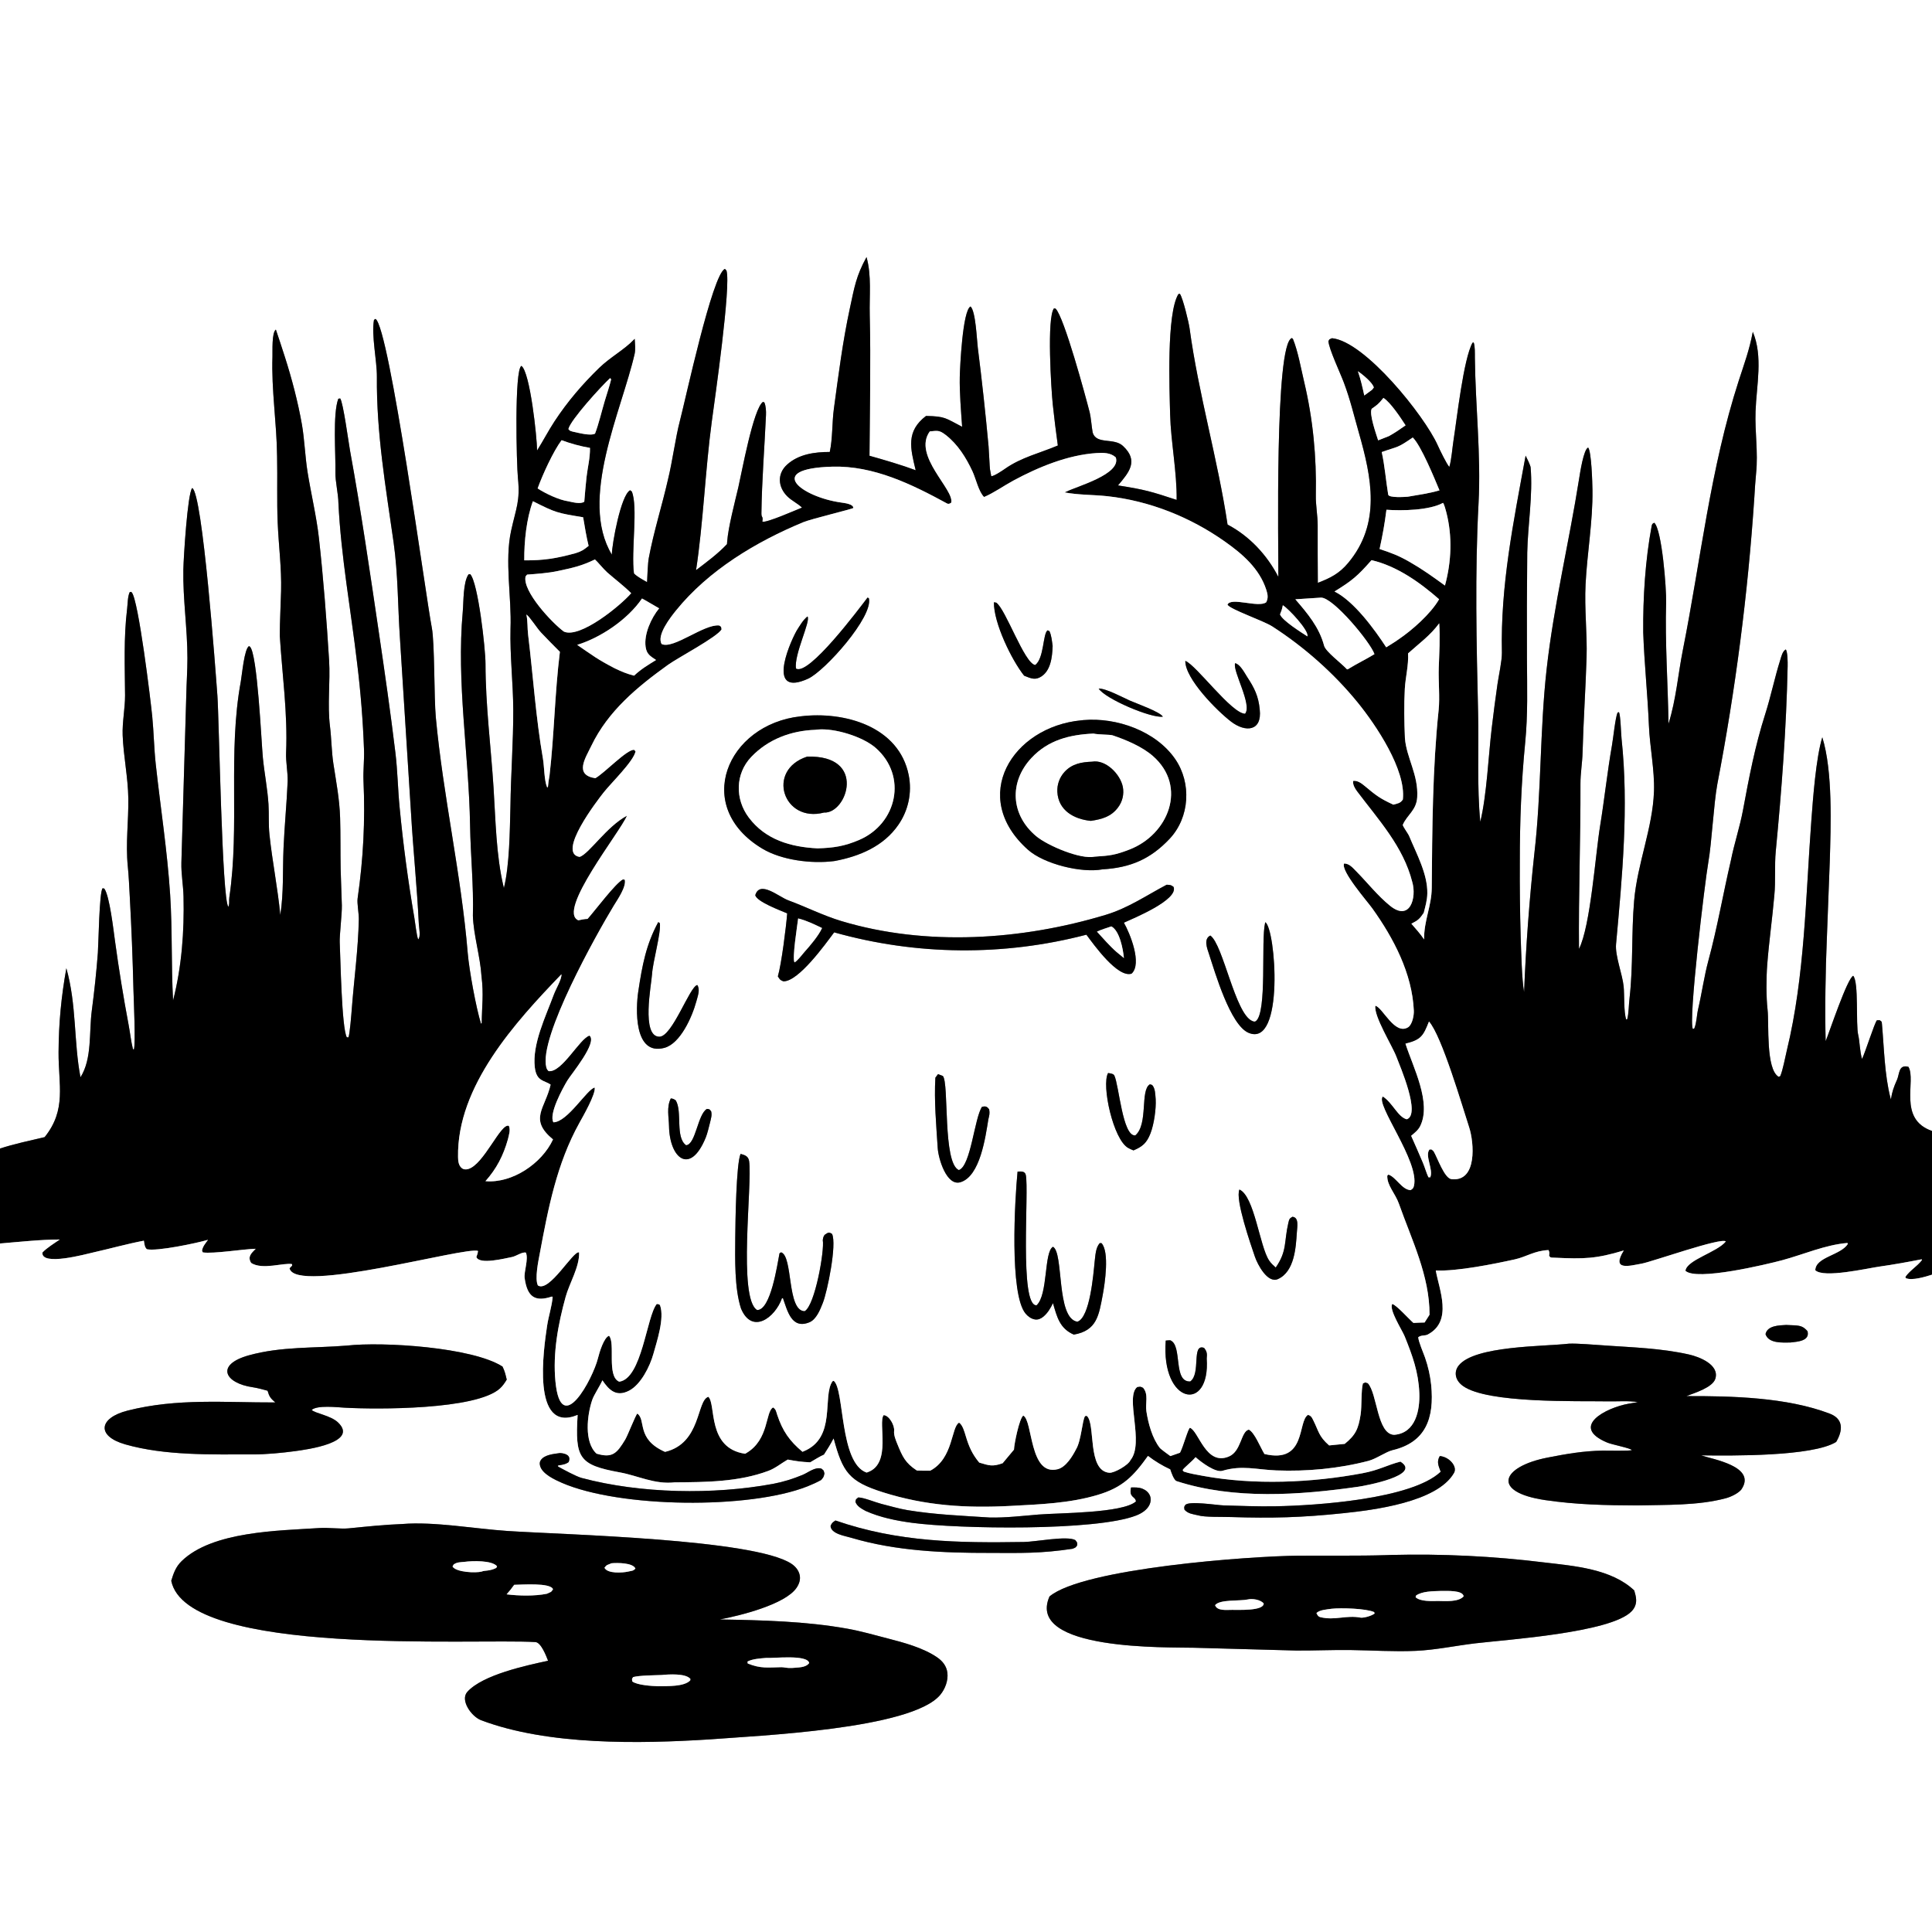
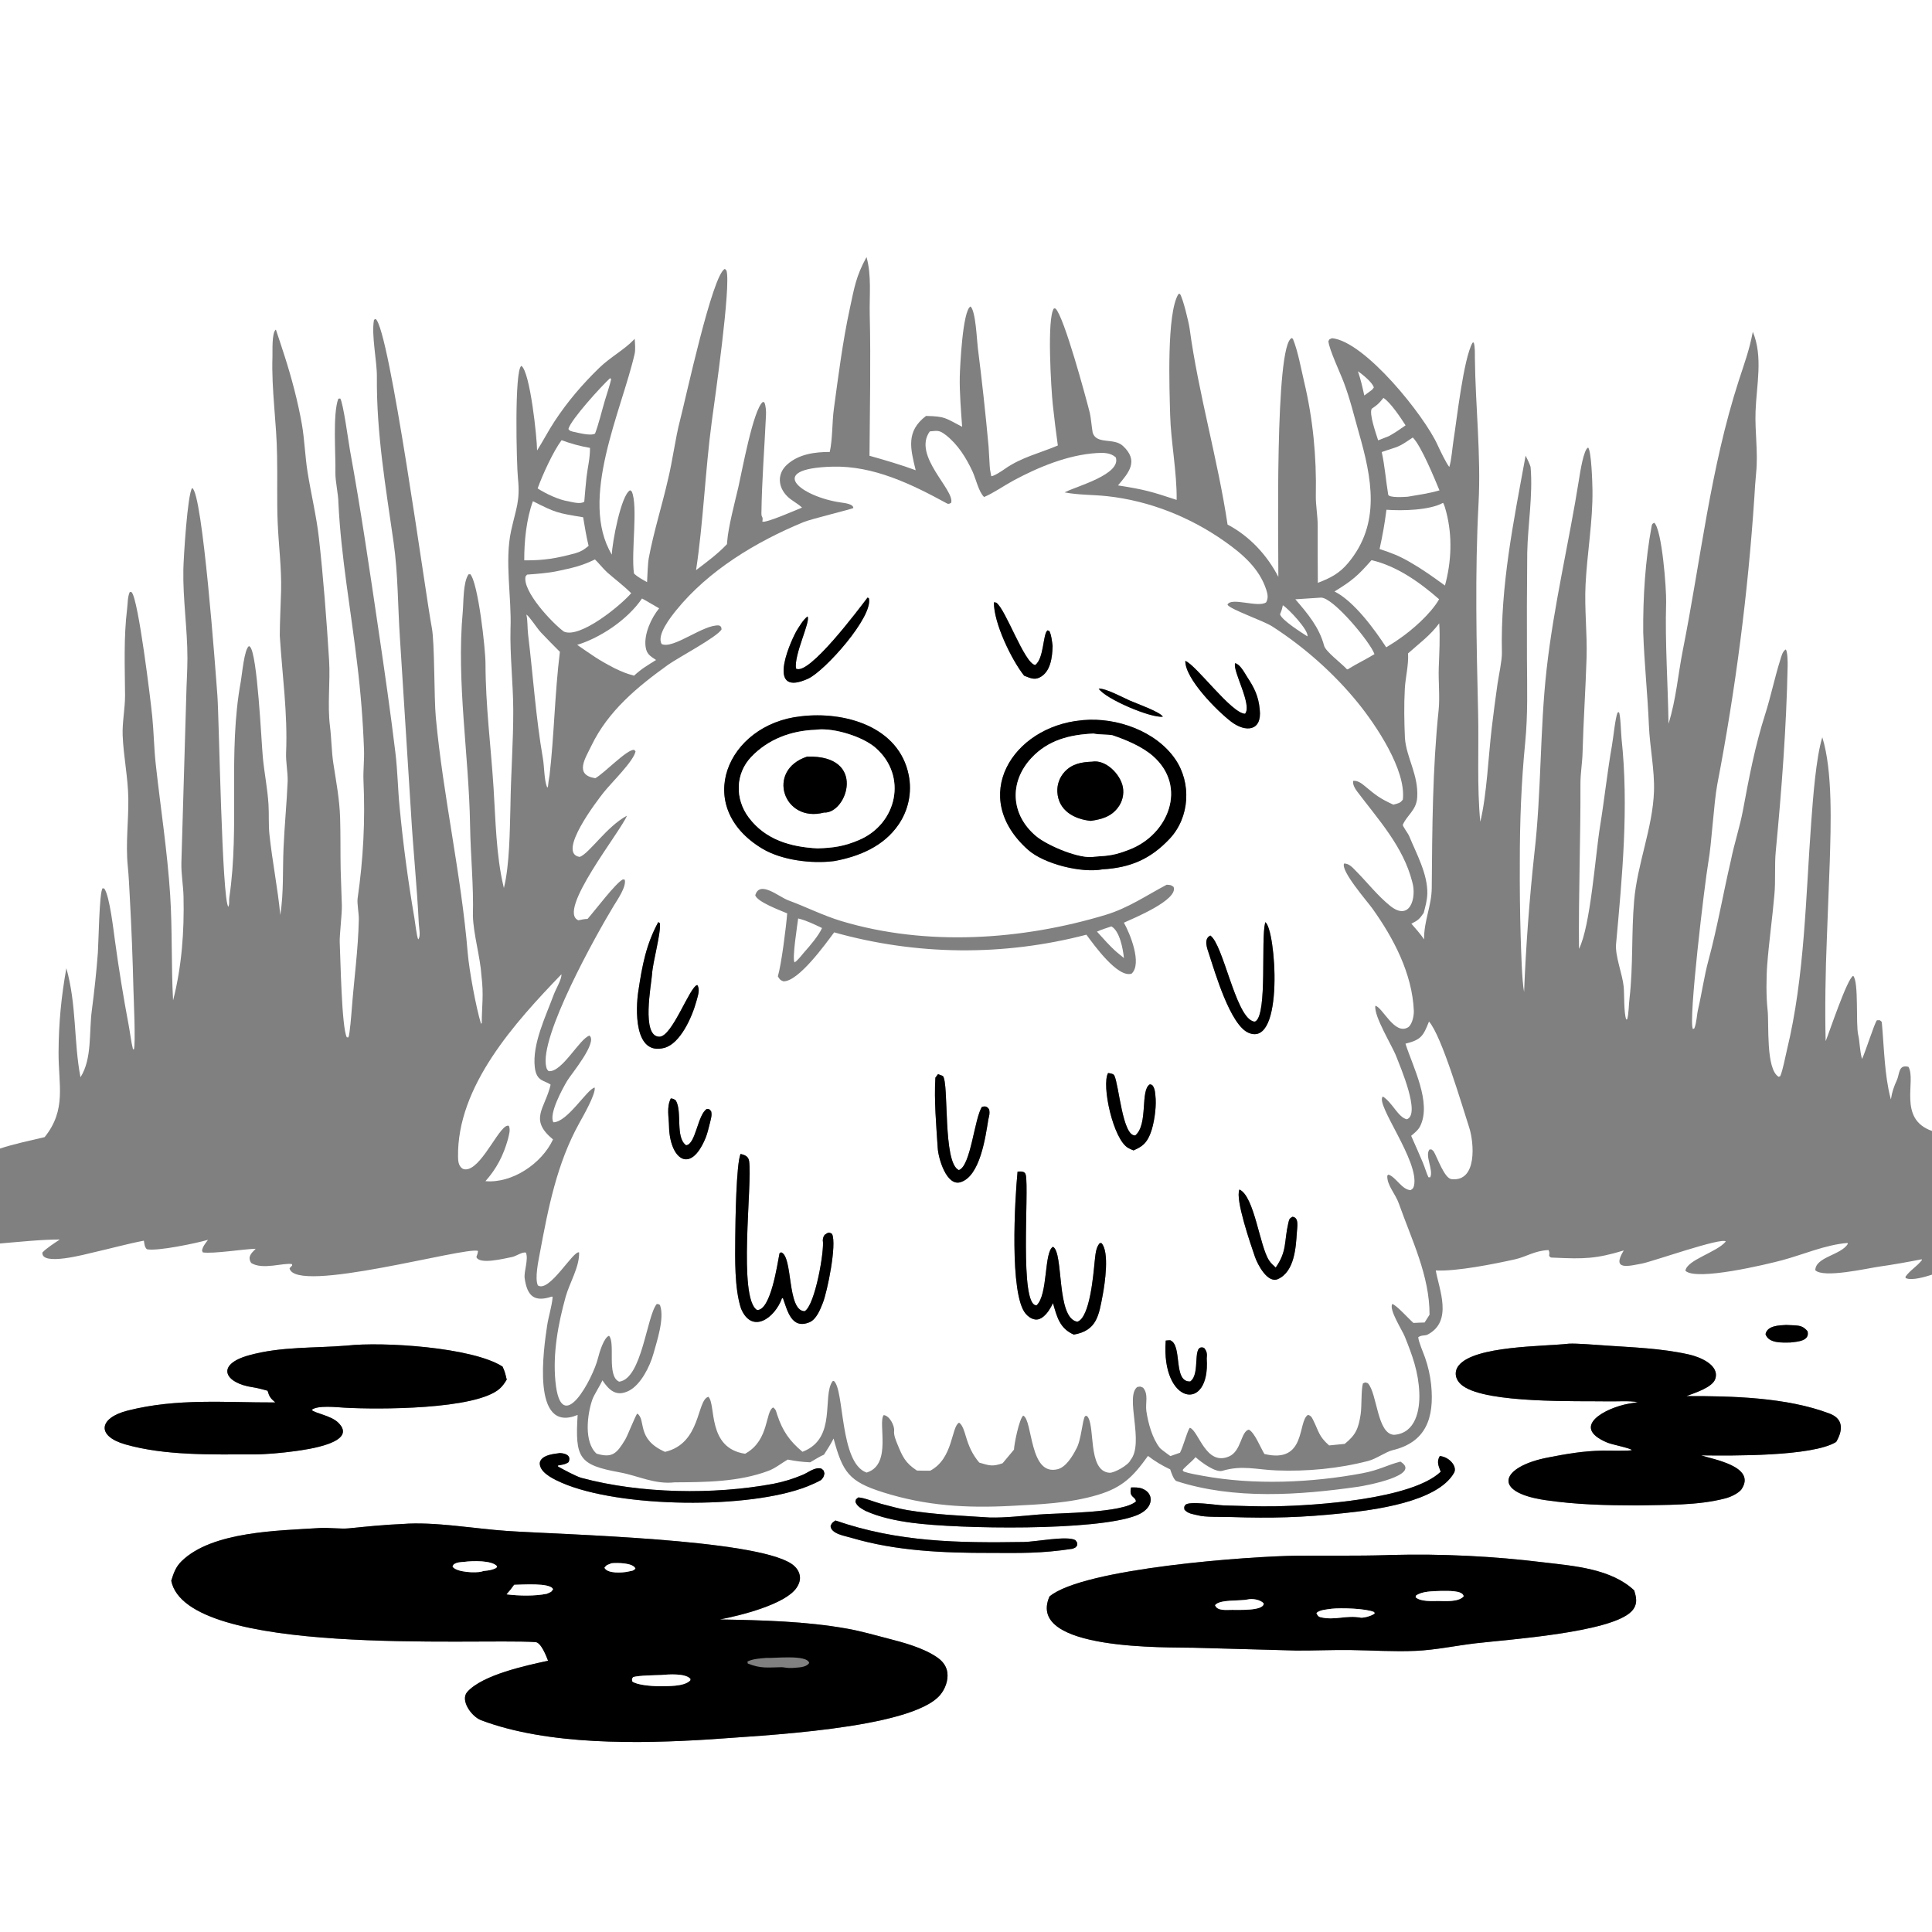
<svg xmlns="http://www.w3.org/2000/svg" viewBox="0 0 1024 1024" height="1024" width="1024">
  <rect x="0" y="0" width="1024" height="1024" fill="#808080" stroke="none" />
  <path d="M0 0L1024 0L1024 599.431C1005.67 593.062 1015.82 572.785 1011.51 565.437C1006.19 564.031 1006.83 569.269 1005.45 572.323C1003.72 576.151 1002.87 578.583 1002.21 582.715L1001.97 581.839C998.835 569.685 998.601 555.351 997.48 542.832C997.336 541.226 997.354 541.495 996.24 540.724L994.802 540.766C993.516 542.228 988.724 557.55 986.912 561.287C985.683 557.013 985.7 551.914 984.913 548.655C983.492 542.772 985.305 520.52 982.23 517.188C979.026 518.687 969.788 546.575 967.637 551.836C967.19 535.212 967.555 514.146 968.267 497.47L969.812 456.753C970.368 437.95 971.487 408.738 965.855 390.773C962.498 401.679 960.924 423.152 960.033 435.111C957.045 475.185 956.609 517.406 947.087 556.605C946.143 560.495 945.028 566.896 943.578 570.368L942.732 570.749C935.813 566.651 937.691 542.585 936.86 535.281C936.071 528.345 936.129 518.326 936.671 511.257C937.603 499.099 939.382 486.694 940.437 474.516C941.2 466.834 940.459 458.809 941.192 451.169C944.313 418.636 946.809 385.778 947.485 353.104C947.526 351.087 947.502 345.714 946.539 344.215C944.77 345.117 944.175 347.868 943.582 349.744C940.606 359.158 938.58 369.174 935.584 378.549C930.21 395.364 927.018 412.144 923.806 429.442C922.177 438.218 919.139 447.271 917.397 456.078C913.228 473.932 910.239 491.59 905.438 509.302C903.292 517.219 901.947 526.706 900.059 534.78C899.236 538.302 899.306 541.885 898.026 545.074L897.29 545.409C894.681 541.615 903.621 467.395 905.459 456.93C907.259 446.675 908.291 426.103 910.205 415.684C919.878 365.454 926.434 314.674 929.836 263.634C930.091 259.434 930.353 254.919 930.777 250.747C931.904 239.662 930.081 229.172 930.478 218.025C930.968 204.216 934.536 188.987 929.025 175.865C927.18 185.626 924.569 192.497 921.524 201.92C906.497 248.415 901.45 296.706 891.974 344.384C889.302 357.853 888.457 370.344 884.347 383.603C884.019 362.061 882.46 340.748 883.081 319.255C883.286 312.16 880.874 280.766 876.81 277.078C875.937 277.481 875.619 277.663 875.411 278.785C872.022 296.999 870.783 316.584 870.942 335.203C871.511 351.61 873.277 368.105 873.956 384.534C874.421 395.795 877.029 408.326 876.647 419.391C875.974 438.871 867.817 457.679 866.124 477.396C864.621 494.893 865.671 511.615 863.695 529.025C863.264 532.23 863.312 537.317 862.426 540.262L861.912 540.332C860.564 536.362 861.028 527.323 860.568 522.791C859.913 516.351 855.981 506.58 856.54 500.439C859.827 464.325 863.34 427.694 859.451 391.475C859.152 388.689 858.956 379.096 858.064 377.456L857.328 377.683C856.112 380.645 855.102 390.948 854.363 395.138C851.969 408.714 850.295 424.248 848.087 437.755C845.588 453.042 843.03 490.763 836.896 502.946C836.621 473.809 837.782 444.541 837.67 415.39C837.65 409.96 838.669 404.2 838.798 398.746C839.24 382.039 840.405 365.33 840.916 348.623C841.317 335.529 839.719 322.902 840.385 309.676C841.224 293.006 844.257 276.422 844.04 259.751C843.989 255.779 843.5 239.27 841.752 237.218C839.351 238.089 837.451 250.642 836.962 253.737C831.651 287.4 823.534 320.805 819.744 354.667C816.106 387.173 817.016 419.818 813.244 452.315C810.651 476.099 808.73 501.969 807.799 525.801C806.587 519.274 806.256 503.785 805.986 496.422C805.608 483.304 805.458 470.18 805.535 457.057C805.514 435.678 806.301 414.796 808.39 393.511C809.847 378.655 809.398 364.286 809.314 349.379C809.224 330.546 809.277 311.714 809.47 292.883C809.765 278.248 812.507 262.55 811.262 247.734C811.171 246.655 809.2 242.611 808.61 241.502C802.187 276.569 795.23 310.275 796.041 345.949C796.131 349.925 794.362 358.103 793.713 362.471C792.596 370.257 791.575 378.057 790.65 385.869C788.881 400.697 788.038 421.35 784.584 435.582C782.776 417.053 783.867 396.834 783.434 378.155C782.573 341.027 781.685 303.897 783.66 266.79C785.023 241.179 781.99 215.218 781.718 189.595C781.692 187.176 781.848 183.733 781.09 181.509L780.457 181.659C775.663 190.229 772.15 222.308 770.397 233.337C769.774 237.254 769.337 243.703 768.168 247.496C766.716 245.878 763.196 238.633 761.965 235.891C755.03 220.439 723.466 180.924 706.004 179.26C704.307 180.063 704.832 179.456 704.087 180.844C704.382 185.018 710.418 197.802 712.287 202.807C715.765 212.12 717.527 219.885 720.21 229.288C727.053 253.265 732.062 277.454 714.539 298.39C709.833 304.014 705.166 306.353 698.476 308.92C698.378 298.715 698.393 288.52 698.397 278.331C698.399 273.214 697.315 267.638 697.416 262.591C697.827 241.999 695.929 222.185 691.168 202.116C689.527 195.195 687.969 186.232 685.284 179.635L684.707 179.177C675.499 182.115 677.676 291.411 677.548 305.752C671.557 294.156 662.253 284.133 650.633 278.03C645.485 243.564 635.181 208.66 630.491 173.934C630.104 171.069 627.001 158.02 625.367 155.733L624.602 155.842C618.221 166.013 619.87 206.715 620.2 219.866C620.55 233.813 623.834 250.305 623.65 264.957C610.196 260.523 606.566 259.454 592.558 257.279C598.389 250.387 603.697 244.28 595.191 236.358C590.329 231.83 581.137 235.776 579.143 229.294C578.658 226.728 578.172 220.974 577.595 218.721C575.342 209.923 564.036 168.051 559.477 163.563L558.638 163.435C554.743 168.268 557.162 206.596 558.009 214.532C558.785 221.742 559.674 228.94 560.676 236.123C551.015 240.231 541.37 242.352 532.603 248.519C531.228 249.486 526.897 252.394 525.385 252.404L524.715 248.754C524.543 247.818 524.158 238.732 523.963 236.598C522.365 219.134 520.463 201.698 518.258 184.3C517.728 180.066 517.161 164.975 514.408 162.436C510.192 164.472 508.808 194.652 508.699 199.803C508.527 207.868 509.372 218.042 509.953 226.198C501.033 221.617 501.166 220.666 490.81 220.457C480.101 228.627 482.516 237.618 485.333 249.235C478.245 246.57 468.316 243.644 460.85 241.567C461.013 216.783 461.579 191.777 460.983 166.996C460.734 156.653 462.032 146.102 459.272 136.256C453.721 146.377 452.866 152.196 450.438 163.438C446.635 181.044 444.394 198.81 441.975 216.645C440.984 223.819 441.341 232.461 439.793 239.546C431.889 239.551 423.408 240.648 417.2 246.226C411.778 251.098 412.283 258.181 417.366 263.153C419.645 265.382 422.714 266.765 425.094 269.036C421.851 270.324 406.172 277.258 404.061 276.493C404.586 273.273 403.532 274.693 403.567 272.025C403.796 254.636 405.198 237.393 405.988 220.032C406.083 217.927 405.947 215.247 405.138 213.326L404.407 212.991C399.277 216.483 393.107 250.65 391.339 258.23C389.484 266.18 385.981 279.341 385.408 287.165L385.346 287.945C385.336 288.101 385.326 288.257 385.316 288.413C380.3 293.699 374.691 297.789 368.923 302.198C372.731 277.289 373.845 248.733 377.252 223.502C378.843 211.716 387.549 151.289 385.045 143.399L384.219 142.522C377.636 145.038 363.226 212.213 360.343 223.124C358.059 231.77 356.35 244.829 354.087 253.958C350.938 267.874 346.463 281.82 343.852 295.861C343.356 298.528 343.112 305.574 342.957 308.551C340.643 307.206 337.833 305.803 336.01 303.936C334.435 292.356 338.274 268.415 334.851 260.486L333.968 259.847C329.116 262.34 324.396 288.041 324.281 293.965C306.653 264.623 329.503 217.688 336.382 187.512C336.88 185.327 336.553 181.862 336.39 179.576L335.851 180.154C330.991 185.278 323.34 189.411 317.61 194.98C308.612 203.725 300.77 212.883 293.859 223.407C290.621 228.34 287.839 233.762 284.665 238.766C284.622 231.904 280.968 197.175 276.362 193.923C272.544 195.883 273.776 246.25 274.519 253.437C275.775 265.581 273.529 269.322 270.906 281.273C267.363 297.413 271.232 316.7 270.583 333.182C270.225 347.386 271.98 362.085 272.036 376.219C272.103 393.168 270.749 410.426 270.542 427.398C270.183 440.497 270.111 458.36 267.074 470.682L266.893 469.938C262.929 453.362 262.68 434.45 261.594 417.534C260.175 395.45 257.344 373.865 257.324 351.723C257.317 343.901 253.417 308.86 249.239 304.33L248.331 304.418C245.408 308.613 245.746 318.931 245.272 324.174C241.855 361.971 248.533 399.652 249.149 437.465C249.412 453.613 251.086 469.25 250.643 485.444C250.956 495.489 254.552 507.069 255.19 517.285C256.444 527.422 255.38 533.019 255.337 542.225L254.954 542.641C252.295 534.011 248.678 514.267 247.911 505.163C244.436 463.176 234.889 422.209 230.982 380.125C230.027 369.848 230.416 340.637 228.874 332.722C225.657 316.204 206.42 173.661 199.035 169.018L198.222 169.548C196.748 177.6 199.827 191.327 199.754 199.632C199.489 229.642 204.438 258.126 208.638 287.625C210.976 304.047 210.845 321.456 211.96 338.003L217.851 430.94C218.973 450.489 221.045 470.048 221.978 489.605C222.076 491.674 223.124 496.546 221.643 497.888C220.876 496.345 220.023 488.848 219.617 486.459C216.287 467.044 213.682 447.51 211.808 427.9C210.866 418.293 210.741 408.583 209.575 398.957C206.984 377.583 203.938 356.434 200.787 335.093C196.062 303.084 191.331 270.611 185.515 238.781C184.754 234.614 181.896 213.23 180.313 211.186L179.316 211.333C176.255 219.415 178.001 241.129 177.771 250.478C177.66 254.997 179.324 261.826 179.364 266.539C180.754 295.174 185.972 323.251 189.3 351.628C191.17 366.839 192.383 382.123 192.937 397.438C193.126 402.861 192.428 408.515 192.652 413.706C193.605 435.002 192.58 455.068 189.54 476.208C189.172 478.769 190.249 484.161 190.182 487.335C189.848 503.188 187.66 518.907 186.456 534.707C186.279 537.029 185.399 548.436 184.662 549.821L183.822 549.796C181.06 544.826 180.46 507.488 180.063 499.415C179.889 495.867 181.291 484.605 181.19 479.913C181.057 473.749 180.673 466.834 180.554 460.688C180.379 451.635 180.551 442.511 180.265 433.45C179.95 423.466 178.178 414.404 176.68 404.62C175.739 398.474 175.67 391.13 174.899 384.979C173.461 373.508 175.123 361.202 174.431 350.045C173.097 328.549 171.415 306.458 169.02 285.054C167.759 273.775 164.808 261.452 163.002 250.136C161.714 242.071 161.385 232.776 160.025 224.988C157.974 213.245 154.648 200.586 151.005 189.221C150.51 187.677 146.34 174.815 146.218 174.681C143.969 176.282 144.508 186.101 144.408 188.99C143.796 206.613 146.68 224.226 146.859 241.877C147.109 253.523 146.697 265.426 147.176 277.009C147.672 289.012 149.292 301.07 148.979 313.233C148.776 321.178 148.319 328.968 148.288 336.889C149.583 357.71 152.532 378.034 151.632 398.976C151.43 403.67 152.575 409.259 152.469 414.044C151.963 425.84 150.781 437.724 150.275 449.584C149.751 461.853 150.423 472.86 148.567 484.978C147.198 470.684 144.335 456.651 142.821 442.385C142.244 436.944 142.644 431.648 142.304 426.237C141.788 418.032 140.126 409.839 139.331 401.643C138.515 393.224 136.443 346.136 132.438 342.73C132.309 342.62 132.153 342.546 132.011 342.455C129.485 343.653 128.256 357.805 127.63 361.201C120.675 398.966 127.155 437.674 121.547 475.659C121.233 477.784 121.82 478.558 121.032 480.624C117.632 476.953 116.12 380.932 115.232 368.799C114.351 356.765 107.353 260.665 101.845 258.683C99.383 261.737 97.306 295.463 97.183 301.822C96.879 317.476 99.342 333.128 99.337 348.855C99.336 355.491 98.856 362.118 98.727 368.751L96.137 457.247C95.992 463.279 97.136 469.249 97.273 475.214C97.7 493.699 96.335 512.292 91.735 530.252C90.705 511.577 91.397 492.94 90.185 474.252C88.678 451.001 85.108 428.249 82.563 405.138C81.634 396.7 81.524 388.172 80.692 379.712C79.889 371.53 73.372 317.754 69.813 313.963C69.714 313.858 69.591 313.78 69.479 313.688L68.741 313.856C67.639 316.223 67.7 319.993 67.379 322.624C65.503 337.985 66.183 353.232 66.283 368.647C66.286 375.493 64.751 382.902 65.012 389.705C65.437 400.821 67.849 411.999 68.01 423.175C68.183 435.227 66.514 447.041 67.729 459.1C68.256 464.331 68.492 469.971 68.781 475.238C69.687 491.695 70.337 508.165 70.729 524.643C70.842 528.888 71.972 553.616 70.946 556.287L70.453 556.008C69.429 551.906 68.988 547.537 68.189 543.294C65.411 528.558 63.005 513.754 60.973 498.896C60.162 493.182 58.12 474.816 55.269 470.956L54.377 470.801C52.603 472.776 52.233 500.11 51.873 504.942C51.128 514.932 49.984 525.506 48.666 535.563C47.121 547.112 48.904 561.084 42.662 570.969C39.049 552.364 40.672 532.62 35.171 513.177C32.443 528.392 31.134 542.12 31.038 557.646C30.931 575.016 35.401 588.07 23.663 602.699C16.338 604.424 7.031 606.41 0 608.757L0 0Z" fill="white" />
-   <path d="M1002.21 582.715C1002.87 578.583 1003.72 576.151 1005.45 572.323C1006.83 569.269 1006.19 564.031 1011.51 565.437C1015.82 572.785 1005.67 593.062 1024 599.431L1024 675.603C1020.62 676.677 1013.32 678.928 1010.08 677.418L1009.92 676.723C1012.34 673.253 1015.89 671.42 1018.73 667.784L1018.47 667.461C1011.25 668.875 1003.36 670.302 996.06 671.328C989.845 672.201 966.441 677.62 962.142 673.234C962.304 666.184 975.597 665.344 979.407 659.3L979.169 658.801C967.517 659.734 955.619 664.99 944.633 667.932C936.375 670.143 899.055 679.096 893.307 673.541C894.037 667.752 910.089 663.729 914.714 657.998C912.521 655.657 875.453 668.8 870.217 669.729C863.809 670.865 853.786 673.858 860.622 662.775C845.975 667.202 839.518 667.337 823.996 666.604C821.745 666.498 822.031 666.739 821.064 665.632C821.186 663.968 821.392 663.983 820.761 662.567C813.371 662.859 808.969 666.148 802.962 667.479C791.899 669.929 772.146 673.92 760.993 673.374C762.685 683.266 770.228 700.261 756.71 707.334C755.177 708.135 753.567 707.432 751.688 708.75C751.934 711.422 754.319 716.723 755.321 719.599C756.94 724.235 758.02 729.043 758.539 733.926C760.338 751.834 755.605 764.499 738.051 768.647C734.625 769.456 729.41 773.225 725.297 774.298C709.572 778.399 692.786 779.97 676.55 779.352C665.942 778.942 658.335 776.443 647.898 779.556C644.294 780.63 636.868 775.18 633.671 772.324C631.684 774.732 627.514 777.917 626.819 779.174L627.408 779.968C630.25 780.959 634.497 781.662 637.576 782.23C664.609 787.218 695.207 785.917 722.162 780.84C731.053 779.165 735.105 776.514 742.259 774.684C753.941 781.952 723.388 787.499 720.041 787.98C688.815 792.465 654.008 794.913 623.587 785.017C622.131 784.543 620.671 780.197 620.236 778.804C616.057 776.869 612.106 774.477 608.453 771.672C600.747 782.402 595.118 788.379 581.754 792.343C566.919 796.78 551.078 797.346 535.851 798.154C512.126 799.413 490.697 798.118 467.97 790.943C449.962 785.257 446.651 780.351 441.817 762.459C440.16 765.641 438.675 767.97 436.729 770.995C434.915 771.699 431.252 773.986 429.423 775.058C424.835 774.859 422.079 774.459 417.508 773.605C414.21 775.501 410.887 778.254 407.25 779.589C391.461 785.488 374.172 785.566 357.582 785.673C347.023 786.878 338.14 782.146 328.561 780.404C306.788 776.445 304.767 772.823 306.154 749.943C281.35 760.222 288.228 714.45 289.979 702.672C290.717 697.705 292.5 692.434 292.914 687.507L292.545 687.189C283.789 690.115 279.482 687.654 278.08 677.45C277.603 673.976 280.236 667.38 278.733 663.913C276.739 663.404 273.622 665.82 271.308 666.259C267.688 666.944 253.945 670.513 252.498 666.216C252.983 664.853 253.177 664.488 253.354 663.035C247.269 660.443 156.446 686.3 153.456 672.207L154.845 670.744L154.78 670.009C150.518 669.111 139.089 673.259 133.118 669.389C131.062 666.053 133.204 664.247 135.529 661.872C128.628 662.065 113.241 664.631 107.485 663.799L107.074 662.811C107.474 660.579 108.883 659.038 110.234 657.137C104.238 658.895 83.173 663.336 77.824 662.116C76.582 660.918 76.577 659.377 76.254 657.591C67.271 659.297 58.446 661.789 49.532 663.794C45.844 664.624 21.714 671.286 22.488 663.852C24.689 661.488 28.878 658.877 31.685 656.968C21.907 656.953 9.852 658.245 0 659.077L0 608.757C7.031 606.41 16.338 604.424 23.663 602.699C35.401 588.07 30.931 575.016 31.038 557.646C31.134 542.12 32.443 528.392 35.171 513.177C40.672 532.62 39.049 552.364 42.662 570.969C48.904 561.084 47.121 547.112 48.666 535.563C49.984 525.506 51.128 514.932 51.873 504.942C52.233 500.11 52.603 472.776 54.377 470.801L55.269 470.956C58.12 474.816 60.162 493.182 60.973 498.896C63.005 513.754 65.411 528.558 68.189 543.294C68.988 547.537 69.429 551.906 70.453 556.008L70.946 556.287C71.972 553.616 70.842 528.888 70.729 524.643C70.337 508.165 69.687 491.695 68.781 475.238C68.492 469.971 68.256 464.331 67.729 459.1C66.514 447.041 68.183 435.227 68.01 423.175C67.849 411.999 65.437 400.821 65.012 389.705C64.751 382.902 66.286 375.493 66.283 368.647C66.183 353.232 65.503 337.985 67.379 322.624C67.7 319.993 67.639 316.223 68.741 313.856L69.479 313.688C69.591 313.78 69.714 313.858 69.813 313.963C73.372 317.754 79.889 371.53 80.692 379.712C81.524 388.172 81.634 396.7 82.563 405.138C85.108 428.249 88.678 451.001 90.185 474.252C91.397 492.94 90.705 511.577 91.735 530.252C96.335 512.292 97.7 493.699 97.273 475.214C97.136 469.249 95.992 463.279 96.137 457.247L98.727 368.751C98.856 362.118 99.336 355.491 99.337 348.855C99.342 333.128 96.879 317.476 97.183 301.822C97.306 295.463 99.383 261.737 101.845 258.683C107.353 260.665 114.351 356.765 115.232 368.799C116.12 380.932 117.632 476.953 121.032 480.624C121.82 478.558 121.233 477.784 121.547 475.659C127.155 437.674 120.675 398.966 127.63 361.201C128.256 357.805 129.485 343.653 132.011 342.455C132.153 342.546 132.309 342.62 132.438 342.73C136.443 346.136 138.515 393.224 139.331 401.643C140.126 409.839 141.788 418.032 142.304 426.237C142.644 431.648 142.244 436.944 142.821 442.385C144.335 456.651 147.198 470.684 148.567 484.978C150.423 472.86 149.751 461.853 150.275 449.584C150.781 437.724 151.963 425.84 152.469 414.044C152.575 409.259 151.43 403.67 151.632 398.976C152.532 378.034 149.583 357.71 148.288 336.889C148.319 328.968 148.776 321.178 148.979 313.233C149.292 301.07 147.672 289.012 147.176 277.009C146.697 265.426 147.109 253.523 146.859 241.877C146.68 224.226 143.796 206.613 144.408 188.99C144.508 186.101 143.969 176.282 146.218 174.681C146.34 174.815 150.51 187.677 151.005 189.221C154.648 200.586 157.974 213.245 160.025 224.988C161.385 232.776 161.714 242.071 163.002 250.136C164.808 261.452 167.759 273.775 169.02 285.054C171.415 306.458 173.097 328.549 174.431 350.045C175.123 361.202 173.461 373.508 174.899 384.979C175.67 391.13 175.739 398.474 176.68 404.62C178.178 414.404 179.95 423.466 180.265 433.45C180.551 442.511 180.379 451.635 180.554 460.688C180.673 466.834 181.057 473.749 181.19 479.913C181.291 484.605 179.889 495.867 180.063 499.415C180.46 507.488 181.06 544.826 183.822 549.796L184.662 549.821C185.399 548.436 186.279 537.029 186.456 534.707C187.66 518.907 189.848 503.188 190.182 487.335C190.249 484.161 189.172 478.769 189.54 476.208C192.58 455.068 193.605 435.002 192.652 413.706C192.428 408.515 193.126 402.861 192.937 397.438C192.383 382.123 191.17 366.839 189.3 351.628C185.972 323.251 180.754 295.174 179.364 266.539C179.324 261.826 177.66 254.997 177.771 250.478C178.001 241.129 176.255 219.415 179.316 211.333L180.313 211.186C181.896 213.23 184.754 234.614 185.515 238.781C191.331 270.611 196.062 303.084 200.787 335.093C203.938 356.434 206.984 377.583 209.575 398.957C210.741 408.583 210.866 418.293 211.808 427.9C213.682 447.51 216.287 467.044 219.617 486.459C220.023 488.848 220.876 496.345 221.643 497.888C223.124 496.546 222.076 491.674 221.978 489.605C221.045 470.048 218.973 450.489 217.851 430.94L211.96 338.003C210.845 321.456 210.976 304.047 208.638 287.625C204.438 258.126 199.489 229.642 199.754 199.632C199.827 191.327 196.748 177.6 198.222 169.548L199.035 169.018C206.42 173.661 225.657 316.204 228.874 332.722C230.416 340.637 230.027 369.848 230.982 380.125C234.889 422.209 244.436 463.176 247.911 505.163C248.678 514.267 252.295 534.011 254.954 542.641L255.337 542.225C255.38 533.019 256.444 527.422 255.19 517.285C254.552 507.069 250.956 495.489 250.643 485.444C251.086 469.25 249.412 453.613 249.149 437.465C248.533 399.652 241.855 361.971 245.272 324.174C245.746 318.931 245.408 308.613 248.331 304.418L249.239 304.33C253.417 308.86 257.317 343.901 257.324 351.723C257.344 373.865 260.175 395.45 261.594 417.534C262.68 434.45 262.929 453.362 266.893 469.938L267.074 470.682C270.111 458.36 270.183 440.497 270.542 427.398C270.749 410.426 272.103 393.168 272.036 376.219C271.98 362.085 270.225 347.386 270.583 333.182C271.232 316.7 267.363 297.413 270.906 281.273C273.529 269.322 275.775 265.581 274.519 253.437C273.776 246.25 272.544 195.883 276.362 193.923C280.968 197.175 284.622 231.904 284.665 238.766C287.839 233.762 290.621 228.34 293.859 223.407C300.77 212.883 308.612 203.725 317.61 194.98C323.34 189.411 330.991 185.278 335.851 180.154L336.39 179.576C336.553 181.862 336.88 185.327 336.382 187.512C329.503 217.688 306.653 264.623 324.281 293.965C324.396 288.041 329.116 262.34 333.968 259.847L334.851 260.486C338.274 268.415 334.435 292.356 336.01 303.936C337.833 305.803 340.643 307.206 342.957 308.551C343.112 305.574 343.356 298.528 343.852 295.861C346.463 281.82 350.938 267.874 354.087 253.958C356.35 244.829 358.059 231.77 360.343 223.124C363.226 212.213 377.636 145.038 384.219 142.522L385.045 143.399C387.549 151.289 378.843 211.716 377.252 223.502C373.845 248.733 372.731 277.289 368.923 302.198C374.691 297.789 380.3 293.699 385.316 288.413C385.326 288.257 385.336 288.101 385.346 287.945L385.408 287.165C385.981 279.341 389.484 266.18 391.339 258.23C393.107 250.65 399.277 216.483 404.407 212.991L405.138 213.326C405.947 215.247 406.083 217.927 405.988 220.032C405.198 237.393 403.796 254.636 403.567 272.025C403.532 274.693 404.586 273.273 404.061 276.493C406.172 277.258 421.851 270.324 425.094 269.036C422.714 266.765 419.645 265.382 417.366 263.153C412.283 258.181 411.778 251.098 417.2 246.226C423.408 240.648 431.889 239.551 439.793 239.546C441.341 232.461 440.984 223.819 441.975 216.645C444.394 198.81 446.635 181.044 450.438 163.438C452.866 152.196 453.721 146.377 459.272 136.256C462.032 146.102 460.734 156.653 460.983 166.996C461.579 191.777 461.013 216.783 460.85 241.567C468.316 243.644 478.245 246.57 485.333 249.235C482.516 237.618 480.101 228.627 490.81 220.457C501.166 220.666 501.033 221.617 509.953 226.198C509.372 218.042 508.527 207.868 508.699 199.803C508.808 194.652 510.192 164.472 514.408 162.436C517.161 164.975 517.728 180.066 518.258 184.3C520.463 201.698 522.365 219.134 523.963 236.598C524.158 238.732 524.543 247.818 524.715 248.754L525.385 252.404C526.897 252.394 531.228 249.486 532.603 248.519C541.37 242.352 551.015 240.231 560.676 236.123C559.674 228.94 558.785 221.742 558.009 214.532C557.162 206.596 554.743 168.268 558.638 163.435L559.477 163.563C564.036 168.051 575.342 209.923 577.595 218.721C578.172 220.974 578.658 226.728 579.143 229.294C581.137 235.776 590.329 231.83 595.191 236.358C603.697 244.28 598.389 250.387 592.558 257.279C606.566 259.454 610.196 260.523 623.65 264.957C623.834 250.305 620.55 233.813 620.2 219.866C619.87 206.715 618.221 166.013 624.602 155.842L625.367 155.733C627.001 158.02 630.104 171.069 630.491 173.934C635.181 208.66 645.485 243.564 650.633 278.03C662.253 284.133 671.557 294.156 677.548 305.752C677.676 291.411 675.499 182.115 684.707 179.177L685.284 179.635C687.969 186.232 689.527 195.195 691.168 202.116C695.929 222.185 697.827 241.999 697.416 262.591C697.315 267.638 698.399 273.214 698.397 278.331C698.393 288.52 698.378 298.715 698.476 308.92C705.166 306.353 709.833 304.014 714.539 298.39C732.062 277.454 727.053 253.265 720.21 229.288C717.527 219.885 715.765 212.12 712.287 202.807C710.418 197.802 704.382 185.018 704.087 180.844C704.832 179.456 704.307 180.063 706.004 179.26C723.466 180.924 755.03 220.439 761.965 235.891C763.196 238.633 766.716 245.878 768.168 247.496C769.337 243.703 769.774 237.254 770.397 233.337C772.15 222.308 775.663 190.229 780.457 181.659L781.09 181.509C781.848 183.733 781.692 187.176 781.718 189.595C781.99 215.218 785.023 241.179 783.66 266.79C781.685 303.897 782.573 341.027 783.434 378.155C783.867 396.834 782.776 417.053 784.584 435.582C788.038 421.35 788.881 400.697 790.65 385.869C791.575 378.057 792.596 370.257 793.713 362.471C794.362 358.103 796.131 349.925 796.041 345.949C795.23 310.275 802.187 276.569 808.61 241.502C809.2 242.611 811.171 246.655 811.262 247.734C812.507 262.55 809.765 278.248 809.47 292.883C809.277 311.714 809.224 330.546 809.314 349.379C809.398 364.286 809.847 378.655 808.39 393.511C806.301 414.796 805.514 435.678 805.535 457.057C805.458 470.18 805.608 483.304 805.986 496.422C806.256 503.785 806.587 519.274 807.799 525.801C808.73 501.969 810.651 476.099 813.244 452.315C817.016 419.818 816.106 387.173 819.744 354.667C823.534 320.805 831.651 287.4 836.962 253.737C837.451 250.642 839.351 238.089 841.752 237.218C843.5 239.27 843.989 255.779 844.04 259.751C844.257 276.422 841.224 293.006 840.385 309.676C839.719 322.902 841.317 335.529 840.916 348.623C840.405 365.33 839.24 382.039 838.798 398.746C838.669 404.2 837.65 409.96 837.67 415.39C837.782 444.541 836.621 473.809 836.896 502.946C843.03 490.763 845.588 453.042 848.087 437.755C850.295 424.248 851.969 408.714 854.363 395.138C855.102 390.948 856.112 380.645 857.328 377.683L858.064 377.456C858.956 379.096 859.152 388.689 859.451 391.475C863.34 427.694 859.827 464.325 856.54 500.439C855.981 506.58 859.913 516.351 860.568 522.791C861.028 527.323 860.564 536.362 861.912 540.332L862.426 540.262C863.312 537.317 863.264 532.23 863.695 529.025C865.671 511.615 864.621 494.893 866.124 477.396C867.817 457.679 875.974 438.871 876.647 419.391C877.029 408.326 874.421 395.795 873.956 384.534C873.277 368.105 871.511 351.61 870.942 335.203C870.783 316.584 872.022 296.999 875.411 278.785C875.619 277.663 875.937 277.481 876.81 277.078C880.874 280.766 883.286 312.16 883.081 319.255C882.46 340.748 884.019 362.061 884.347 383.603C888.457 370.344 889.302 357.853 891.974 344.384C901.45 296.706 906.497 248.415 921.524 201.92C924.569 192.497 927.18 185.626 929.025 175.865C934.536 188.987 930.968 204.216 930.478 218.025C930.081 229.172 931.904 239.662 930.777 250.747C930.353 254.919 930.091 259.434 929.836 263.634C926.434 314.674 919.878 365.454 910.205 415.684C908.291 426.103 907.259 446.675 905.459 456.93C903.621 467.395 894.681 541.615 897.29 545.409L898.026 545.074C899.306 541.885 899.236 538.302 900.059 534.78C901.947 526.706 903.292 517.219 905.438 509.302C910.239 491.59 913.228 473.932 917.397 456.078C919.139 447.271 922.177 438.218 923.806 429.442C927.018 412.144 930.21 395.364 935.584 378.549C938.58 369.174 940.606 359.158 943.582 349.744C944.175 347.868 944.77 345.117 946.539 344.215C947.502 345.714 947.526 351.087 947.485 353.104C946.809 385.778 944.313 418.636 941.192 451.169C940.459 458.809 941.2 466.834 940.437 474.516C939.382 486.694 937.603 499.099 936.671 511.257C936.129 518.326 936.071 528.345 936.86 535.281C937.691 542.585 935.813 566.651 942.732 570.749L943.578 570.368C945.028 566.896 946.143 560.495 947.087 556.605C956.609 517.406 957.045 475.185 960.033 435.111C960.924 423.152 962.498 401.679 965.855 390.773C971.487 408.738 970.368 437.95 969.812 456.753L968.267 497.47C967.555 514.146 967.19 535.212 967.637 551.836C969.788 546.575 979.026 518.687 982.23 517.188C985.305 520.52 983.492 542.772 984.913 548.655C985.7 551.914 985.683 557.013 986.912 561.287C988.724 557.55 993.516 542.228 994.802 540.766L996.24 540.724C997.354 541.495 997.336 541.226 997.48 542.832C998.601 555.351 998.835 569.685 1001.97 581.839L1002.21 582.715ZM719.718 196.757C721.283 201.329 722.057 204.932 723.104 209.62L727.228 206.589L728.146 205.41C727.646 202.836 721.815 198.175 719.718 196.757ZM323.373 200.408C318.956 204.444 302.425 222.511 301.26 227.406C302.368 228.625 301.862 228.198 303.58 228.78C306.556 229.394 313.002 231.182 315.383 229.828C317.316 224.79 318.926 217.915 320.514 212.57C321.471 209.348 323.24 204.075 323.921 201.045L323.373 200.408ZM733.234 210.884L732.769 211.471C730.62 214.152 729.862 214.669 727.055 216.639C725.517 219.218 729.423 230.126 730.445 233.39L736.135 231.158C739.462 229.333 741.862 227.627 744.984 225.446C742.437 221.494 737.068 213.326 733.234 210.884ZM492.809 228.657C483.513 241.466 506.095 259.646 504.141 266.47C503.398 266.886 502.834 267.335 501.891 266.82C483.184 256.614 463.011 246.758 441.238 247.343C405.069 248.314 424.878 263.411 445.772 266.343C447.738 266.619 452.321 267.153 452.277 269.244C451.728 269.819 430.095 274.984 425.747 276.784C400.751 287.134 375.528 302.288 358.351 323.519C355.412 327.159 347.863 336.718 350.707 341.362C356.927 344.259 373.046 330.703 381.173 331.51C382.532 332.456 382.075 331.823 382.458 333.56C380.305 337.548 359.327 348.593 354.075 352.366C337.845 364.027 322.316 376.816 313.442 395.26C310.273 401.846 304.215 410.733 315.529 412.468C320.35 409.811 332.445 396.933 336.141 397.447L336.851 398.234C335.841 403.482 323.999 414.879 319.928 420.039C316.8 424.005 294.868 452.339 307.258 454.186C312.431 452.306 321.449 438.131 332.296 432.336C328.994 440.679 294.922 482.956 306.548 487.774C308.199 487.45 309.74 487.07 311.419 487.039C315.654 482.249 326.15 468.193 330.132 466.1L331.138 466.245C332.06 470.023 327.284 476.808 325.336 480.016C316.26 494.961 285.459 549.894 289.55 565.662C289.798 566.618 290.093 567.028 290.764 567.715C297.823 568.647 307.216 550.4 312.443 548.892C316.87 552.484 302.688 569.384 300.641 572.81C298.25 576.811 290.749 590.453 293.318 594.839C300.816 594.783 311.263 577.095 315.201 576.433C315.805 579.897 309.022 591.68 307.088 595.163C295.084 616.781 290.556 640.408 286.084 664.417C285.372 668.239 283.343 677.691 285.086 681.301C291.152 685.346 303.906 662.536 306.933 663.799C307.252 671.298 301.767 680.219 299.809 687.316C295.798 701.847 292.95 717.18 294.382 732.126C297.319 762.786 314.34 730.447 316.926 719.908C317.687 716.805 320.06 708.928 322.784 707.991C326.329 711.716 321.378 729.47 328.199 732.322C340.326 730.725 342.707 697.467 348.122 691.116C349.197 691.347 349.49 691.144 349.883 691.945C352.251 698.819 348.15 710.959 346.319 717.552C344.443 724.307 339.614 733.888 333.434 737.082C326.71 740.556 322.854 736.881 319.289 731.602C317.891 734.733 314.811 739.307 313.922 741.897C311.18 749.88 309.445 764.352 316.19 770.467C324.616 772.975 326.956 770.304 331.387 762.987C332.695 760.826 336.855 750.043 337.789 749.227C342.616 752.586 337.001 762.685 352.478 769.524C371.734 764.993 369.121 742.175 375.444 740.328C379.666 744.246 374.596 767.558 394.932 770.517L395.58 770.142C407.738 762.984 405.585 748.153 409.773 745.973C411.36 747.11 411.327 748.048 411.957 749.937C414.818 758.518 418.48 763.736 425.318 769.474L425.865 769.258C443.633 762.031 435.617 739.968 441.273 732.067L441.908 731.882C447.655 736.377 444.878 775.433 459.316 780.494L459.964 780.269C472.746 775.695 465.202 753.999 468.363 750.04C471.365 750.224 474.244 755.592 473.897 758.448C473.639 760.574 474.787 763.33 475.575 765.268C478.337 772.061 479.805 775.379 485.988 779.42C488.333 779.47 490.716 779.558 493.058 779.485C505.345 772.988 504.129 756.216 508.338 754.039C510.209 755.247 511.213 758.935 511.839 761.034C513.492 766.578 515.244 770.685 519.023 775.206C524.381 776.79 525.98 777.446 531.41 775.549C533.436 773.161 535.443 770.757 537.431 768.338C537.522 765.393 540.214 751.96 542.329 750.291C547.522 752.765 545.436 782.629 560.657 778.692C564.971 777.577 568.475 771.799 570.317 768.172C573.161 763.506 573.627 752.406 575.142 750.549L575.978 750.421C580.871 754.289 575.979 779.691 588.037 780.6C590.499 780.785 598.098 776.567 599.189 773.878C606.669 764.749 596.115 740.326 602.76 735.138C604.883 734.846 603.894 734.714 605.846 735.494C608.889 739.028 606.968 743.775 607.607 747.984C608.565 754.3 610.705 762.374 614.81 767.523C615.227 768.046 619.647 771.286 620.326 771.759L625.424 769.977C627.238 766.517 629.66 757.184 630.704 756.761C635.377 758.454 639.105 777.168 651.367 771.965C657.994 769.153 657.626 758.704 661.902 757.726C664.99 759.285 667.981 767.061 670.176 770.652C692.591 775.984 687.626 753.213 693.291 749.9C694.708 750.354 695.102 750.844 695.897 752.428C699.072 758.76 698.867 761.19 704.467 766.105L712.72 765.286C718.497 760.592 719.963 757.425 721.163 749.674C721.823 745.409 721.368 736.903 722.365 733.253C724.053 732.542 723.21 732.591 724.98 733.121C730.038 738.522 729.823 760.186 738.928 760.482C750.387 759.632 752.63 747.274 752.267 738.254C751.821 727.158 748.611 718.489 744.568 708.424C743.198 705.013 736.013 694.001 737.942 691.137C740.182 691.739 746.403 698.774 749.157 701.188C751.045 701.108 753.199 700.961 755.064 700.954L757.687 696.829C757.744 676.126 748.252 657.227 741.432 637.938C739.521 632.533 735.069 628.259 735.287 623.135L735.908 622.553C740.011 623.953 742.952 630.523 747.622 630.803C748.71 630.166 749.123 629.786 749.428 628.513C752.516 615.639 728.627 585.024 732.939 581.166C738.16 584.54 740.937 592.088 745.606 593.247C753.191 590.771 742.075 565.242 740.104 560.048C737.908 554.259 728.101 538.66 728.963 533.081C732.842 533.837 739.264 549.163 746.513 544.355C748.642 542.655 749.459 538.082 749.356 535.687C748.508 515.992 738.611 497.195 727.336 481.455C724.656 477.713 710.47 461.532 712.401 457.671C715.185 457.71 716.906 459.854 718.771 461.739C724.713 467.748 730.181 474.758 736.747 480.072C747.317 488.626 750.969 475.832 748.525 467.463C743.773 448.686 730.593 434.484 719.266 419.431C718.143 417.937 716.859 415.781 717.225 413.888C719.506 413.581 721.647 415.17 723.367 416.613C729.372 421.648 731.445 423.232 738.507 426.49C740.885 425.822 742.21 425.757 743.544 423.755C745.292 408.124 729.386 384.392 719.582 372.342C706.929 356.791 691.162 342.853 674.302 332.008C669.565 328.961 651.9 322.976 650.589 320.494C652.35 316.274 667.007 322.318 671.104 319.226C672.287 316.993 671.936 315.036 671.178 312.669C667.554 301.348 658.517 293.593 649.142 286.987C630.786 274.051 609.288 265.453 586.919 262.997C579.393 262.171 571.837 262.42 564.289 260.987L564.902 260.667C570.553 257.769 594.418 251.4 591.387 242.424C588.636 239.895 584.838 239.896 581.155 240.134C565.992 241.115 550.4 247.554 537.205 254.666C532.089 257.423 526.724 261.257 521.587 263.428C518.727 260.747 517.226 253.691 515.44 249.863C512.056 242.608 507.688 235.54 501.262 230.556C497.825 227.89 496.916 228.274 492.809 228.657ZM748.792 231.885C740.207 237.786 741.31 236.4 732.344 239.6C733.987 247.028 734.535 254.658 735.774 262.152C736.076 263.983 744.674 263.388 746.13 263.272C752.26 262.179 756.779 261.665 762.953 259.909C760.267 253.474 753.204 236.176 748.792 231.885ZM297.657 233.313C293.293 239.066 287.474 251.835 284.956 258.877C289.117 261.593 296.249 264.979 301.127 265.682C303.488 266.157 307.63 267.362 309.676 265.916C310.069 261.592 310.384 257.045 310.885 252.765C311.511 247.425 312.777 242.847 312.7 237.392C307.569 236.505 302.533 235.139 297.657 233.313ZM282.448 265.663C279.004 275.009 277.805 286.998 277.867 296.99C288.242 297.098 295.082 295.942 305.184 293.158C308.328 292.164 309.387 291.414 311.977 289.319C310.806 284.676 309.892 278.95 309.078 274.161C295.16 271.846 294.88 271.891 282.448 265.663ZM764.829 266.53C757.579 270.521 743.029 270.784 734.844 270.177C733.848 278.009 732.886 283.201 731.211 290.996C737.731 293.15 741.27 294.473 747.204 297.871C754.308 301.982 759.16 305.497 765.858 310.35C769.301 297.704 769.863 284.186 766.549 271.413C766.293 270.426 765.447 267.156 764.829 266.53ZM315.322 296.51C308.3 299.956 303.538 300.97 295.671 302.646C290.484 303.751 284.73 304.151 279.363 304.553C279.099 304.861 278.836 305.169 278.573 305.477C276.722 313.312 292.843 330.407 298.895 334.769C307.412 338.518 328.734 321.137 334.542 314.413C330.616 310.472 326.11 307.141 321.885 303.426C319.919 301.697 316.382 297.349 315.322 296.51ZM726.932 296.895C719.584 305.282 716.602 307.79 707.307 313.498C717.613 318.629 728.518 333.547 734.72 343.09C736.745 341.81 739.296 340.297 741.2 338.919C748.496 333.986 758.345 325.313 762.758 317.614C752.604 308.697 740.318 299.974 726.932 296.895ZM700.117 316.752L686.554 317.635C693.13 325.253 699.221 332.481 701.806 342.241C702.632 345.359 710.761 351.333 713.948 354.773C714.751 354.601 714.524 354.812 714.815 354.447C719.335 351.679 724.009 349.455 728.498 346.702C726.311 340.355 706.549 316.539 700.117 316.752ZM340.281 317.221C332.766 328.263 318.508 337.935 305.917 341.795C314.239 347.46 316.451 349.367 325.821 354.219C329.712 356.062 331.859 356.993 336.058 358.119C339.985 354.48 343.209 352.627 347.73 349.806C344.643 347.712 342.732 346.779 342.18 342.783C341.251 336.056 345.193 327.493 349.355 322.436C347.998 321.69 340.9 317.455 340.281 317.221ZM679.921 320.788L679.831 321.23C679.43 323.141 679.177 323.821 678.442 325.625C679.505 328.831 689.861 335.294 692.96 337.297C693.814 334.196 682.933 322.604 679.921 320.788ZM278.992 325.698C279.768 329.387 279.465 332.717 279.91 336.379C282.57 358.285 283.988 380.314 287.767 402.08C288.502 406.31 288.409 413.634 289.979 417.287L290.396 417.213C290.638 415.019 290.819 413.237 291.259 411.058C293.718 389.927 294.05 367.132 296.757 345.488C293.317 342.062 290.05 338.77 286.732 335.243C284.535 332.907 280.827 326.975 278.992 325.698ZM762.81 330.373C758.071 336.817 752.202 341 746.299 346.313C746.661 352.492 744.923 358.913 744.582 365.095C744.105 373.752 744.269 382.596 744.641 391.261C745.438 401.624 751.869 410.691 751.153 422.573C750.736 429.505 745.818 431.868 743.532 437.122C743.262 437.743 746.297 441.696 746.883 443.117C750.722 452.434 756.702 463.216 756.508 473.523C756.437 477.283 755.463 480.396 754.612 483.831C752.333 487.163 751.655 487.742 748.06 489.577C750.247 492.121 753.002 495.146 754.8 497.917C754.68 487.937 758.761 480.272 758.855 470.647C759.126 439.076 759.239 407.666 762.517 376.212C763.212 369.546 762.321 360.819 762.571 353.891C762.835 346.597 763.349 337.601 762.81 330.373ZM297.561 516.395C273.097 541.815 242.129 575.691 242.774 613.286C242.81 615.397 243.042 617.859 244.898 619.224C245.837 619.915 247.007 619.915 248.086 619.623C256.466 617.355 265.454 594.843 269.736 596.743C270.644 599.064 269.763 601.326 269.199 603.873C266.771 612.497 263.203 619.397 257.298 626.047C271.494 627.291 287.188 616.686 293.108 603.936C280.118 593.2 288.917 587.617 291.843 574.886C288.624 572.518 284.365 573.364 283.458 565.706C282.001 553.396 289.291 538.639 293.484 527.213C294.623 524.107 297.813 518.962 297.561 516.395ZM757.385 541.437C754.397 549.034 753.248 551.136 744.927 553.172C748.904 565.609 758.928 584.459 752.694 596.928C751.651 599.014 749.716 600.497 747.941 602.002C750.057 606.756 752.155 611.493 754.175 616.29C755.204 618.731 756.024 621.718 757.098 623.98L758.061 624.008C759.895 619.979 754.971 612.392 757.702 609.227C759.227 609.27 758.495 609.056 759.851 610.206C761.889 613.661 765.571 624.537 769.307 624.966C783.121 626.552 781.286 605.473 778.696 597.567C775.035 586.396 764.143 548.998 757.385 541.437Z" />
  <path d="M723.104 209.62C722.057 204.932 721.283 201.329 719.718 196.757C721.815 198.175 727.646 202.836 728.146 205.41L727.228 206.589L723.104 209.62Z" fill="white" />
  <path d="M303.58 228.78C301.862 228.198 302.368 228.625 301.26 227.406C302.425 222.511 318.956 204.444 323.373 200.408L323.921 201.045C323.24 204.075 321.471 209.348 320.514 212.57C318.926 217.915 317.316 224.79 315.383 229.828C313.002 231.182 306.556 229.394 303.58 228.78Z" fill="white" />
  <path d="M730.445 233.39C729.423 230.126 725.517 219.218 727.055 216.639C729.862 214.669 730.62 214.152 732.769 211.471L733.234 210.884C737.068 213.326 742.437 221.494 744.984 225.446C741.862 227.627 739.462 229.333 736.135 231.158L730.445 233.39Z" fill="white" />
  <path d="M315.529 412.468C304.215 410.733 310.273 401.846 313.442 395.26C322.316 376.816 337.845 364.027 354.075 352.366C359.327 348.593 380.305 337.548 382.458 333.56C382.075 331.823 382.532 332.456 381.173 331.51C373.046 330.703 356.927 344.259 350.707 341.362C347.863 336.718 355.412 327.159 358.351 323.519C375.528 302.288 400.751 287.134 425.747 276.784C430.095 274.984 451.728 269.819 452.277 269.244C452.321 267.153 447.738 266.619 445.772 266.343C424.878 263.411 405.069 248.314 441.238 247.343C463.011 246.758 483.184 256.614 501.891 266.82C502.834 267.335 503.398 266.886 504.141 266.47C506.095 259.646 483.513 241.466 492.809 228.657C496.916 228.274 497.825 227.89 501.262 230.556C507.688 235.54 512.056 242.608 515.44 249.863C517.226 253.691 518.727 260.747 521.587 263.428C526.724 261.257 532.089 257.423 537.205 254.666C550.4 247.554 565.992 241.115 581.155 240.134C584.838 239.896 588.636 239.895 591.387 242.424C594.418 251.4 570.553 257.769 564.902 260.667L564.289 260.987C571.837 262.42 579.393 262.171 586.919 262.997C609.288 265.453 630.786 274.051 649.142 286.987C658.517 293.593 667.554 301.348 671.178 312.669C671.936 315.036 672.287 316.993 671.104 319.226C667.007 322.318 652.35 316.274 650.589 320.494C651.9 322.976 669.565 328.961 674.302 332.008C691.162 342.853 706.929 356.791 719.582 372.342C729.386 384.392 745.292 408.124 743.544 423.755C742.21 425.757 740.885 425.822 738.507 426.49C731.445 423.232 729.372 421.648 723.367 416.613C721.647 415.17 719.506 413.581 717.225 413.888C716.859 415.781 718.143 417.937 719.266 419.431C730.593 434.484 743.773 448.686 748.525 467.463C750.969 475.832 747.317 488.626 736.747 480.072C730.181 474.758 724.713 467.748 718.771 461.739C716.906 459.854 715.185 457.71 712.401 457.671C710.47 461.532 724.656 477.713 727.336 481.455C738.611 497.195 748.508 515.992 749.356 535.687C749.459 538.082 748.642 542.655 746.513 544.355C739.264 549.163 732.842 533.837 728.963 533.081C728.101 538.66 737.908 554.259 740.104 560.048C742.075 565.242 753.191 590.771 745.606 593.247C740.937 592.088 738.16 584.54 732.939 581.166C728.627 585.024 752.516 615.639 749.428 628.513C749.123 629.786 748.71 630.166 747.622 630.803C742.952 630.523 740.011 623.953 735.908 622.553L735.287 623.135C735.069 628.259 739.521 632.533 741.432 637.938C748.252 657.227 757.744 676.126 757.687 696.829L755.064 700.954C753.199 700.961 751.045 701.108 749.157 701.188C746.403 698.774 740.182 691.739 737.942 691.137C736.013 694.001 743.198 705.013 744.568 708.424C748.611 718.489 751.821 727.158 752.267 738.254C752.63 747.274 750.387 759.632 738.928 760.482C729.823 760.186 730.038 738.522 724.98 733.121C723.21 732.591 724.053 732.542 722.365 733.253C721.368 736.903 721.823 745.409 721.163 749.674C719.963 757.425 718.497 760.592 712.72 765.286L704.467 766.105C698.867 761.19 699.072 758.76 695.897 752.428C695.102 750.844 694.708 750.354 693.291 749.9C687.626 753.213 692.591 775.984 670.176 770.652C667.981 767.061 664.99 759.285 661.902 757.726C657.626 758.704 657.994 769.153 651.367 771.965C639.105 777.168 635.377 758.454 630.704 756.761C629.66 757.184 627.238 766.517 625.424 769.977L620.326 771.759C619.647 771.286 615.227 768.046 614.81 767.523C610.705 762.374 608.565 754.3 607.607 747.984C606.968 743.775 608.889 739.028 605.846 735.494C603.894 734.714 604.883 734.846 602.76 735.138C596.115 740.326 606.669 764.749 599.189 773.878C598.098 776.567 590.499 780.785 588.037 780.6C575.979 779.691 580.871 754.289 575.978 750.421L575.142 750.549C573.627 752.406 573.161 763.506 570.317 768.172C568.475 771.799 564.971 777.577 560.657 778.692C545.436 782.629 547.522 752.765 542.329 750.291C540.214 751.96 537.522 765.393 537.431 768.338C535.443 770.757 533.436 773.161 531.41 775.549C525.98 777.446 524.381 776.79 519.023 775.206C515.244 770.685 513.492 766.578 511.839 761.034C511.213 758.935 510.209 755.247 508.338 754.039C504.129 756.216 505.345 772.988 493.058 779.485C490.716 779.558 488.333 779.47 485.988 779.42C479.805 775.379 478.337 772.061 475.575 765.268C474.787 763.33 473.639 760.574 473.897 758.448C474.244 755.592 471.365 750.224 468.363 750.04C465.202 753.999 472.746 775.695 459.964 780.269L459.316 780.494C444.878 775.433 447.655 736.377 441.908 731.882L441.273 732.067C435.617 739.968 443.633 762.031 425.865 769.258L425.318 769.474C418.48 763.736 414.818 758.518 411.957 749.937C411.327 748.048 411.36 747.11 409.773 745.973C405.585 748.153 407.738 762.984 395.58 770.142L394.932 770.517C374.596 767.558 379.666 744.246 375.444 740.328C369.121 742.175 371.734 764.993 352.478 769.524C337.001 762.685 342.616 752.586 337.789 749.227C336.855 750.043 332.695 760.826 331.387 762.987C326.956 770.304 324.616 772.975 316.19 770.467C309.445 764.352 311.18 749.88 313.922 741.897C314.811 739.307 317.891 734.733 319.289 731.602C322.854 736.881 326.71 740.556 333.434 737.082C339.614 733.888 344.443 724.307 346.319 717.552C348.15 710.959 352.251 698.819 349.883 691.945C349.49 691.144 349.197 691.347 348.122 691.116C342.707 697.467 340.326 730.725 328.199 732.322C321.378 729.47 326.329 711.716 322.784 707.991C320.06 708.928 317.687 716.805 316.926 719.908C314.34 730.447 297.319 762.786 294.382 732.126C292.95 717.18 295.798 701.847 299.809 687.316C301.767 680.219 307.252 671.298 306.933 663.799C303.906 662.536 291.152 685.346 285.086 681.301C283.343 677.691 285.372 668.239 286.084 664.417C290.556 640.408 295.084 616.781 307.088 595.163C309.022 591.68 315.805 579.897 315.201 576.433C311.263 577.095 300.816 594.783 293.318 594.839C290.749 590.453 298.25 576.811 300.641 572.81C302.688 569.384 316.87 552.484 312.443 548.892C307.216 550.4 297.823 568.647 290.764 567.715C290.093 567.028 289.798 566.618 289.55 565.662C285.459 549.894 316.26 494.961 325.336 480.016C327.284 476.808 332.06 470.023 331.138 466.245L330.132 466.1C326.15 468.193 315.654 482.249 311.419 487.039C309.74 487.07 308.199 487.45 306.548 487.774C294.922 482.956 328.994 440.679 332.296 432.336C321.449 438.131 312.431 452.306 307.258 454.186C294.868 452.339 316.8 424.005 319.928 420.039C323.999 414.879 335.841 403.482 336.851 398.234L336.141 397.447C332.445 396.933 320.35 409.811 315.529 412.468ZM459.826 316.729C455.351 322.595 428.533 358.518 421.902 354.345C420.718 346.945 429.859 329.132 427.99 326.739C425.626 328.559 423.774 331.834 422.157 334.407C417.485 342.956 406.764 369.509 428.312 359.72C437.118 355.719 463.011 326.812 460.508 317.076L459.826 316.729ZM526.794 319.218C526.655 330.209 536.179 349.802 542.81 358.133C545.669 359.216 548.06 360.568 551.056 359.056C556.948 356.082 557.716 348.238 557.919 342.375C557.538 339.754 557.329 336.829 556.212 334.496L555.224 334.086C552.686 335.924 553.423 349 548.655 352.478C542.885 351.544 533.047 322.809 528.032 319.417L526.794 319.218ZM628.247 350.286C628.065 359.759 645.254 376.967 652.563 382.523C660.142 388.286 668.965 387.639 667.689 376.105C667.033 368.964 664.82 364.574 660.985 358.75C659.606 356.573 657.246 352.03 654.64 351.524C653.178 355.572 663.877 373.693 659.904 378.302C652.672 378.145 634.024 352.459 628.247 350.286ZM582.326 364.959C585.722 370.372 610.118 380.742 616.344 379.849C614.794 377.247 602.228 372.837 598.812 371.313C595.09 369.653 586.124 364.811 582.326 364.959ZM424.258 379.681C385.276 383.969 366.858 427.58 404.118 449.845C414.301 455.93 430.108 457.899 441.848 456.422L442.442 456.344C455.503 453.887 468.27 448.568 476.089 437.265C481.441 429.615 483.453 420.118 481.664 410.955C476.559 384.901 447.414 376.831 424.258 379.681ZM573.049 381.792C536.555 385.278 513.382 422.35 544.85 450.386C553.335 457.947 573.161 462.866 584.397 460.769C599.063 459.907 609.752 455.396 619.934 444.565C630.608 433.21 631.621 415.037 622.889 402.337C612.655 387.453 591.808 380.144 574.291 381.661C573.876 381.698 573.462 381.741 573.049 381.792ZM618.369 468.924C607.711 474.543 598.01 481.271 586.08 484.88C541.534 498.34 490.948 501.701 446.009 488.208C436.398 485.322 427.17 480.648 417.783 477.183C412.711 475.312 402.667 466.369 400.299 474.518C401.419 478.064 413.504 482.499 417.227 484.107C416.662 491.356 414.205 510.889 412.281 517.502C413.329 519.124 413.395 519.451 415.229 520.131C423.209 520.27 437.33 500.599 442.124 494.169C485.79 506.441 531.935 506.869 575.821 495.41C579.83 500.839 592.452 518.479 599.765 516.051C605.502 510.813 598.878 494.624 595.688 489.044C600.62 486.781 624.673 476.954 622.029 470.09C620.618 468.938 620.175 469.052 618.369 468.924ZM348.898 488.728C342.468 500.558 340.404 511.515 338.29 525.569C337.006 534.107 335.724 559.747 352.109 555.393C360.573 553.144 366.821 539.109 369.123 530.612C369.817 527.917 371.205 524.546 369.584 522.087C365.589 522.714 356.365 549.452 349.502 549.476C339.727 549.51 345.279 521.644 345.584 516.475C345.985 509.689 350.454 494.416 349.734 489.303L348.898 488.728ZM670.625 488.806C670.591 488.938 670.554 489.07 670.522 489.202C668.266 498.611 671.733 536.863 665.564 541.265C665.004 541.664 664.332 541.401 663.751 541.163C654.626 537.437 648.347 500.634 641.497 495.856C637.838 497.624 639.762 502.564 640.789 505.622C643.948 515.248 652.04 543.285 661.738 547.408C680.953 555.579 676.146 492.028 670.625 488.806ZM587.309 568.73C583.701 575.051 590.039 604.148 598.041 608.485C598.926 608.957 599.838 609.375 600.773 609.738C605.528 607.717 607.774 605.847 609.772 600.732C611.654 595.911 612.818 587.715 612.536 582.592C612.28 579.961 612.368 576.947 610.664 575.064L609.493 574.694C604.157 577.703 608.739 595.831 601.741 601.782C594.966 602.479 593.125 575.227 590.623 570.043C590.123 569.008 588.192 568.878 587.309 568.73ZM497.174 569.306C497.051 569.47 495.769 571.177 495.769 571.177C495.047 583.379 496.238 596.388 497.015 608.556C497.37 614.108 501.709 628.775 509.028 626.608C519.539 623.495 522.324 602.534 523.837 593.348C524.363 590.967 524.68 590.293 524.285 587.966C523.112 586.463 522.53 586.234 520.51 586.593C516.451 592.506 514.591 618.05 508.206 620.17C499.544 616.36 503.114 574.161 499.74 570.295L497.174 569.306ZM355.539 582.185C353.205 586.873 354.506 592.024 354.59 596.852C354.889 614.023 365.807 623.097 374.043 602.979C374.982 600.684 375.627 597.622 376.3 595.111C376.797 592.908 377.482 591.087 376.91 588.976C375.693 587.658 376.416 588.043 374.691 587.736C369.746 590.606 368.779 606.616 363.647 607C357.761 602.817 361.774 589.003 358.139 583.194C356.89 582.415 356.976 582.384 355.539 582.185ZM392.518 611.585C390.191 616.96 389.775 647.653 389.702 655.865C389.603 667.107 389.248 682.869 392.757 693.575C398.611 707.469 410.768 698.457 414.445 688.135L414.985 688.076C417.344 694.717 419.534 704.741 429.016 700.832C432.706 699.31 434.744 694.074 436.119 690.579C438.514 684.542 443.62 659.561 441.017 654.025C439.255 652.786 438.731 653.393 437.036 654.523C436.263 655.819 436.341 655.799 436.088 657.312C437.101 662.432 432.003 691.942 426.472 694.967C416.973 694.777 420.44 665.809 413.998 663.749L413.158 664.278C411.98 670.155 408.54 694.52 401.282 694.347C391.007 688.168 398.841 627.606 397.048 615.428C396.65 612.725 394.669 612.175 392.518 611.585ZM539.324 620.972C537.898 635.445 534.918 685.944 543.593 696.254C544.845 697.743 546.597 699.029 548.562 699.335C550.251 699.599 551.771 698.882 553.035 697.825C555.303 695.928 556.846 693.315 558.095 690.678C560.21 697.952 561.631 704.113 569.144 707.368C581.366 705.264 582.43 697.181 584.484 686.256C585.577 680.437 588.131 663.505 583.816 658.885L582.887 658.874C580.67 661.341 580.603 665.395 580.178 668.783C579.529 675.222 577.706 698.403 571.014 700.538C559.674 698.729 563.912 663.927 558.106 660.818C553.251 663.506 555.561 686.246 549.395 691.836C540.139 692.315 545.518 631.005 543.688 622.72C543.206 620.536 540.859 620.926 539.324 620.972ZM656.92 630.486C654.557 635.574 662.916 659.605 665.102 666.021C666.53 670.213 671.846 680.408 677.36 677.921C686.175 673.945 686.841 661.051 687.36 653.226C687.522 650.368 688.637 645.194 684.994 644.921C683.478 645.845 683.347 646.014 682.834 648.223C680.501 658.275 682.283 662.965 676.158 671.822C674.75 670.546 673.729 669.67 672.649 668.066C667.663 660.667 664.858 633.928 656.92 630.486ZM617.859 710.534C615.281 744.476 641.563 748.946 639.589 720.07C639.816 717.597 639.806 716.418 638.18 714.402C631.38 711.941 636.646 728.085 630.848 732.204C621.549 732.618 626.901 713.123 620.294 710.39C620.104 710.312 618.218 710.497 617.859 710.534Z" fill="white" />
  <path d="M732.344 239.6C741.31 236.4 740.207 237.786 748.792 231.885C753.204 236.176 760.267 253.474 762.953 259.909C756.779 261.665 752.26 262.179 746.13 263.272C744.674 263.388 736.076 263.983 735.774 262.152C734.535 254.658 733.987 247.028 732.344 239.6Z" fill="white" />
  <path d="M284.956 258.877C287.474 251.835 293.293 239.066 297.657 233.313C302.533 235.139 307.569 236.505 312.7 237.392C312.777 242.847 311.511 247.425 310.885 252.765C310.384 257.045 310.069 261.592 309.676 265.916C307.63 267.362 303.488 266.157 301.127 265.682C296.249 264.979 289.117 261.593 284.956 258.877Z" fill="white" />
  <path d="M277.867 296.99C277.805 286.998 279.004 275.009 282.448 265.663C294.88 271.891 295.16 271.846 309.078 274.161C309.892 278.95 310.806 284.676 311.977 289.319C309.387 291.414 308.328 292.164 305.184 293.158C295.082 295.942 288.242 297.098 277.867 296.99Z" fill="white" />
  <path d="M734.844 270.177C743.029 270.784 757.579 270.521 764.829 266.53C765.447 267.156 766.293 270.426 766.549 271.413C769.863 284.186 769.301 297.704 765.858 310.35C759.16 305.497 754.308 301.982 747.204 297.871C741.27 294.473 737.731 293.15 731.211 290.996C732.886 283.201 733.848 278.009 734.844 270.177Z" fill="white" />
  <path d="M298.895 334.769C292.843 330.407 276.722 313.312 278.573 305.477C278.836 305.169 279.099 304.861 279.363 304.553C284.73 304.151 290.484 303.751 295.671 302.646C303.538 300.97 308.3 299.956 315.322 296.51C316.382 297.349 319.919 301.697 321.885 303.426C326.11 307.141 330.616 310.472 334.542 314.413C328.734 321.137 307.412 338.518 298.895 334.769Z" fill="white" />
  <path d="M707.307 313.498C716.602 307.79 719.584 305.282 726.932 296.895C740.318 299.974 752.604 308.697 762.758 317.614C758.345 325.313 748.496 333.986 741.2 338.919C739.296 340.297 736.745 341.81 734.72 343.09C728.518 333.547 717.613 318.629 707.307 313.498Z" fill="white" />
  <path d="M686.554 317.635L700.117 316.752C706.549 316.539 726.311 340.355 728.498 346.702C724.009 349.455 719.335 351.679 714.815 354.447C714.524 354.812 714.751 354.601 713.948 354.773C710.761 351.333 702.632 345.359 701.806 342.241C699.221 332.481 693.13 325.253 686.554 317.635Z" fill="white" />
  <path d="M422.157 334.407C423.774 331.834 425.626 328.559 427.99 326.739C429.859 329.132 420.718 346.945 421.902 354.345C428.533 358.518 455.351 322.595 459.826 316.729L460.508 317.076C463.011 326.812 437.118 355.719 428.312 359.72C406.764 369.509 417.485 342.956 422.157 334.407Z" />
  <path d="M305.917 341.795C318.508 337.935 332.766 328.263 340.281 317.221C340.9 317.455 347.998 321.69 349.355 322.436C345.193 327.493 341.251 336.056 342.18 342.783C342.732 346.779 344.643 347.712 347.73 349.806C343.209 352.627 339.985 354.48 336.058 358.119C331.859 356.993 329.712 356.062 325.821 354.219C316.451 349.367 314.239 347.46 305.917 341.795Z" fill="white" />
  <path d="M542.81 358.133C536.179 349.802 526.655 330.209 526.794 319.218L528.032 319.417C533.047 322.809 542.885 351.544 548.655 352.478C553.423 349 552.686 335.924 555.224 334.086L556.212 334.496C557.329 336.829 557.538 339.754 557.919 342.375C557.716 348.238 556.948 356.082 551.056 359.056C548.06 360.568 545.669 359.216 542.81 358.133Z" />
  <path d="M692.96 337.297C689.861 335.294 679.505 328.831 678.442 325.625C679.177 323.821 679.43 323.141 679.831 321.23L679.921 320.788C682.933 322.604 693.814 334.196 692.96 337.297Z" fill="white" />
  <path d="M291.259 411.058C290.819 413.237 290.638 415.019 290.396 417.213L289.979 417.287C288.409 413.634 288.502 406.31 287.767 402.08C283.988 380.314 282.57 358.285 279.91 336.379C279.465 332.717 279.768 329.387 278.992 325.698C280.827 326.975 284.535 332.907 286.732 335.243C290.05 338.77 293.317 342.062 296.757 345.488C294.05 367.132 293.718 389.927 291.259 411.058Z" fill="white" />
  <path d="M746.299 346.313C752.202 341 758.071 336.817 762.81 330.373C763.349 337.601 762.835 346.597 762.571 353.891C762.321 360.819 763.212 369.546 762.517 376.212C759.239 407.666 759.126 439.076 758.855 470.647C758.761 480.272 754.68 487.937 754.8 497.917C753.002 495.146 750.247 492.121 748.06 489.577C751.655 487.742 752.333 487.163 754.612 483.831C755.463 480.396 756.437 477.283 756.508 473.523C756.702 463.216 750.722 452.434 746.883 443.117C746.297 441.696 743.262 437.743 743.532 437.122C745.818 431.868 750.736 429.505 751.153 422.573C751.869 410.691 745.438 401.624 744.641 391.261C744.269 382.596 744.105 373.752 744.582 365.095C744.923 358.913 746.661 352.492 746.299 346.313Z" fill="white" />
  <path d="M660.985 358.75C664.82 364.574 667.033 368.964 667.689 376.105C668.965 387.639 660.142 388.286 652.563 382.523C645.254 376.967 628.065 359.759 628.247 350.286C634.024 352.459 652.672 378.145 659.904 378.302C663.877 373.693 653.178 355.572 654.64 351.524C657.246 352.03 659.606 356.573 660.985 358.75Z" />
  <path d="M616.344 379.849C610.118 380.742 585.722 370.372 582.326 364.959C586.124 364.811 595.09 369.653 598.812 371.313C602.228 372.837 614.794 377.247 616.344 379.849Z" />
  <path d="M442.442 456.344L441.848 456.422C430.108 457.899 414.301 455.93 404.118 449.845C366.858 427.58 385.276 383.969 424.258 379.681C447.414 376.831 476.559 384.901 481.664 410.955C483.453 420.118 481.441 429.615 476.089 437.265C468.27 448.568 455.503 453.887 442.442 456.344ZM432.113 386.821C419.324 387.262 407.152 391.775 398.188 401.176C389.631 410.15 389.549 423.56 396.872 433.309C405.748 445.125 419.116 448.939 433.349 449.649C441.789 449.385 447.499 448.551 455.319 445.211C475.444 436.617 481.102 411.323 464.156 396.424C457.329 390.422 442.316 385.814 433.34 386.678C432.93 386.718 432.521 386.766 432.113 386.821Z" />
  <path d="M584.397 460.769C573.161 462.866 553.335 457.947 544.85 450.386C513.382 422.35 536.555 385.278 573.049 381.792C573.462 381.741 573.876 381.698 574.291 381.661C591.808 380.144 612.655 387.453 622.889 402.337C631.621 415.037 630.608 433.21 619.934 444.565C609.752 455.396 599.063 459.907 584.397 460.769ZM579.554 388.81C567.032 389.378 555.557 392.207 546.685 401.74C534.723 414.593 535.687 431.875 549.201 443.19C555.145 448.166 572.774 455.697 580.239 454.035C588.233 453.53 590.973 453.233 598.683 450.255C619.26 442.309 629.586 416.891 611.034 400.689C605.369 395.742 596.807 392.12 589.676 389.737C588.119 389.265 582.301 389.433 579.554 388.81Z" />
  <path d="M433.349 449.649C419.116 448.939 405.748 445.125 396.872 433.309C389.549 423.56 389.631 410.15 398.188 401.176C407.152 391.775 419.324 387.262 432.113 386.821C432.521 386.766 432.93 386.718 433.34 386.678C442.316 385.814 457.329 390.422 464.156 396.424C481.102 411.323 475.444 436.617 455.319 445.211C447.499 448.551 441.789 449.385 433.349 449.649ZM427.779 401.031C405.807 408.228 415.221 436.355 436.756 430.671C448.946 431.355 459.69 400.039 427.779 401.031Z" fill="white" />
  <path d="M580.239 454.035C572.774 455.697 555.145 448.166 549.201 443.19C535.687 431.875 534.723 414.593 546.685 401.74C555.557 392.207 567.032 389.378 579.554 388.81C582.301 389.433 588.119 389.265 589.676 389.737C596.807 392.12 605.369 395.742 611.034 400.689C629.586 416.891 619.26 442.309 598.683 450.255C590.973 453.233 588.233 453.53 580.239 454.035ZM578.819 403.71C573.305 403.911 568.261 404.772 564.271 409.08C561.605 411.966 560.215 415.805 560.416 419.729C560.942 429.611 569.304 434.207 578.169 435.083C583.877 434.204 588.856 432.968 592.574 427.973C594.924 424.874 595.852 420.926 595.131 417.105C593.805 410.29 586.002 402.419 578.819 403.71Z" fill="white" />
  <path d="M436.756 430.671C415.221 436.355 405.807 408.228 427.779 401.031C459.69 400.039 448.946 431.355 436.756 430.671Z" />
  <path d="M578.169 435.083C569.304 434.207 560.942 429.611 560.416 419.729C560.215 415.805 561.605 411.966 564.271 409.08C568.261 404.772 573.305 403.911 578.819 403.71C586.002 402.419 593.805 410.29 595.131 417.105C595.852 420.926 594.924 424.874 592.574 427.973C588.856 432.968 583.877 434.204 578.169 435.083Z" />
-   <path d="M417.227 484.107C413.504 482.499 401.419 478.064 400.299 474.518C402.667 466.369 412.711 475.312 417.783 477.183C427.17 480.648 436.398 485.322 446.009 488.208C490.948 501.701 541.534 498.34 586.08 484.88C598.01 481.271 607.711 474.543 618.369 468.924C620.175 469.052 620.618 468.938 622.029 470.09C624.673 476.954 600.62 486.781 595.688 489.044C598.878 494.624 605.502 510.813 599.765 516.051C592.452 518.479 579.83 500.839 575.821 495.41C531.935 506.869 485.79 506.441 442.124 494.169C437.33 500.599 423.209 520.27 415.229 520.131C413.395 519.451 413.329 519.124 412.281 517.502C414.205 510.889 416.662 491.356 417.227 484.107ZM423.043 486.797C422.568 490.661 419.765 508.107 421.123 510.084C422.676 509.238 425.099 506.059 426.369 504.56C429.333 501.261 433.892 495.92 435.698 491.877C431.524 489.892 427.551 487.917 423.043 486.797ZM589.035 491.012C586.839 491.758 583.403 492.81 581.413 493.786C584.625 497.292 588.265 501.5 591.807 504.573L595.701 507.785C595.262 503.146 593.462 493.322 589.035 491.012Z" />
  <path d="M426.369 504.56C425.099 506.059 422.676 509.238 421.123 510.084C419.765 508.107 422.568 490.661 423.043 486.797C427.551 487.917 431.524 489.892 435.698 491.877C433.892 495.92 429.333 501.261 426.369 504.56Z" fill="white" />
  <path d="M369.123 530.612C366.821 539.109 360.573 553.144 352.109 555.393C335.724 559.747 337.006 534.107 338.29 525.569C340.404 511.515 342.468 500.558 348.898 488.728L349.734 489.303C350.454 494.416 345.985 509.689 345.584 516.475C345.279 521.644 339.727 549.51 349.502 549.476C356.365 549.452 365.589 522.714 369.584 522.087C371.205 524.546 369.817 527.917 369.123 530.612Z" />
  <path d="M640.789 505.622C639.762 502.564 637.838 497.624 641.497 495.856C648.347 500.634 654.626 537.437 663.751 541.163C664.332 541.401 665.004 541.664 665.564 541.265C671.733 536.863 668.266 498.611 670.522 489.202C670.554 489.07 670.591 488.938 670.625 488.806C676.146 492.028 680.953 555.579 661.738 547.408C652.04 543.285 643.948 515.248 640.789 505.622Z" />
  <path d="M581.413 493.786C583.403 492.81 586.839 491.758 589.035 491.012C593.462 493.322 595.262 503.146 595.701 507.785L591.807 504.573C588.265 501.5 584.625 497.292 581.413 493.786Z" fill="white" />
  <path d="M269.199 603.873C269.763 601.326 270.644 599.064 269.736 596.743C265.454 594.843 256.466 617.355 248.086 619.623C247.007 619.915 245.837 619.915 244.898 619.224C243.042 617.859 242.81 615.397 242.774 613.286C242.129 575.691 273.097 541.815 297.561 516.395C297.813 518.962 294.623 524.107 293.484 527.213C289.291 538.639 282.001 553.396 283.458 565.706C284.365 573.364 288.624 572.518 291.843 574.886C288.917 587.617 280.118 593.2 293.108 603.936C287.188 616.686 271.494 627.291 257.298 626.047C263.203 619.397 266.771 612.497 269.199 603.873Z" fill="white" />
  <path d="M744.927 553.172C753.248 551.136 754.397 549.034 757.385 541.437C764.143 548.998 775.035 586.396 778.696 597.567C781.286 605.473 783.121 626.552 769.307 624.966C765.571 624.537 761.889 613.661 759.851 610.206C758.495 609.056 759.227 609.27 757.702 609.227C754.971 612.392 759.895 619.979 758.061 624.008L757.098 623.98C756.024 621.718 755.204 618.731 754.175 616.29C752.155 611.493 750.057 606.756 747.941 602.002C749.716 600.497 751.651 599.014 752.694 596.928C758.928 584.459 748.904 565.609 744.927 553.172Z" fill="white" />
  <path d="M600.773 609.738C599.838 609.375 598.926 608.957 598.041 608.485C590.039 604.148 583.701 575.051 587.309 568.73C588.192 568.878 590.123 569.008 590.623 570.043C593.125 575.227 594.966 602.479 601.741 601.782C608.739 595.831 604.157 577.703 609.493 574.694L610.664 575.064C612.368 576.947 612.28 579.961 612.536 582.592C612.818 587.715 611.654 595.911 609.772 600.732C607.774 605.847 605.528 607.717 600.773 609.738Z" />
  <path d="M523.837 593.348C522.324 602.534 519.539 623.495 509.028 626.608C501.709 628.775 497.37 614.108 497.015 608.556C496.238 596.388 495.047 583.379 495.769 571.177C495.769 571.177 497.051 569.47 497.174 569.306L499.74 570.295C503.114 574.161 499.544 616.36 508.206 620.17C514.591 618.05 516.451 592.506 520.51 586.593C522.53 586.234 523.112 586.463 524.285 587.966C524.68 590.293 524.363 590.967 523.837 593.348Z" />
  <path d="M376.3 595.111C375.627 597.622 374.982 600.684 374.043 602.979C365.807 623.097 354.889 614.023 354.59 596.852C354.506 592.024 353.205 586.873 355.539 582.185C356.976 582.384 356.89 582.415 358.139 583.194C361.774 589.003 357.761 602.817 363.647 607C368.779 606.616 369.746 590.606 374.691 587.736C376.416 588.043 375.693 587.658 376.91 588.976C377.482 591.087 376.797 592.908 376.3 595.111Z" />
  <path d="M436.088 657.312C436.341 655.799 436.263 655.819 437.036 654.523C438.731 653.393 439.255 652.786 441.017 654.025C443.62 659.561 438.514 684.542 436.119 690.579C434.744 694.074 432.706 699.31 429.016 700.832C419.534 704.741 417.344 694.717 414.985 688.076L414.445 688.135C410.768 698.457 398.611 707.469 392.757 693.575C389.248 682.869 389.603 667.107 389.702 655.865C389.775 647.653 390.191 616.96 392.518 611.585C394.669 612.175 396.65 612.725 397.048 615.428C398.841 627.606 391.007 688.168 401.282 694.347C408.54 694.52 411.98 670.155 413.158 664.278L413.998 663.749C420.44 665.809 416.973 694.777 426.472 694.967C432.003 691.942 437.101 662.432 436.088 657.312Z" />
  <path d="M558.095 690.678C556.846 693.315 555.303 695.928 553.035 697.825C551.771 698.882 550.251 699.599 548.562 699.335C546.597 699.029 544.845 697.743 543.593 696.254C534.918 685.944 537.898 635.445 539.324 620.972C540.859 620.926 543.206 620.536 543.688 622.72C545.518 631.005 540.139 692.315 549.395 691.836C555.561 686.246 553.251 663.506 558.106 660.818C563.912 663.927 559.674 698.729 571.014 700.538C577.706 698.403 579.529 675.222 580.178 668.783C580.603 665.395 580.67 661.341 582.887 658.874L583.816 658.885C588.131 663.505 585.577 680.437 584.484 686.256C582.43 697.181 581.366 705.264 569.144 707.368C561.631 704.113 560.21 697.952 558.095 690.678Z" />
  <path d="M687.36 653.226C686.841 661.051 686.175 673.945 677.36 677.921C671.846 680.408 666.53 670.213 665.102 666.021C662.916 659.605 654.557 635.574 656.92 630.486C664.858 633.928 667.663 660.667 672.649 668.066C673.729 669.67 674.75 670.546 676.158 671.822C682.283 662.965 680.501 658.275 682.834 648.223C683.347 646.014 683.478 645.845 684.994 644.921C688.637 645.194 687.522 650.368 687.36 653.226Z" />
  <path d="M0 659.077C9.852 658.245 21.907 656.953 31.685 656.968C28.878 658.877 24.689 661.488 22.488 663.852C21.714 671.286 45.844 664.624 49.532 663.794C58.446 661.789 67.271 659.297 76.254 657.591C76.577 659.377 76.582 660.918 77.824 662.116C83.173 663.336 104.238 658.895 110.234 657.137C108.883 659.038 107.474 660.579 107.074 662.811L107.485 663.799C113.241 664.631 128.628 662.065 135.529 661.872C133.204 664.247 131.062 666.053 133.118 669.389C139.089 673.259 150.518 669.111 154.78 670.009L154.845 670.744L153.456 672.207C156.446 686.3 247.269 660.443 253.354 663.035C253.177 664.488 252.983 664.853 252.498 666.216C253.945 670.513 267.688 666.944 271.308 666.259C273.622 665.82 276.739 663.404 278.733 663.913C280.236 667.38 277.603 673.976 278.08 677.45C279.482 687.654 283.789 690.115 292.545 687.189L292.914 687.507C292.5 692.434 290.717 697.705 289.979 702.672C288.228 714.45 281.35 760.222 306.154 749.943C304.767 772.823 306.788 776.445 328.561 780.404C338.14 782.146 347.023 786.878 357.582 785.673C374.172 785.566 391.461 785.488 407.25 779.589C410.887 778.254 414.21 775.501 417.508 773.605C422.079 774.459 424.835 774.859 429.423 775.058C431.252 773.986 434.915 771.699 436.729 770.995C438.675 767.97 440.16 765.641 441.817 762.459C446.651 780.351 449.962 785.257 467.97 790.943C490.697 798.118 512.126 799.413 535.851 798.154C551.078 797.346 566.919 796.78 581.754 792.343C595.118 788.379 600.747 782.402 608.453 771.672C612.106 774.477 616.057 776.869 620.236 778.804C620.671 780.197 622.131 784.543 623.587 785.017C654.008 794.913 688.815 792.465 720.041 787.98C723.388 787.499 753.941 781.952 742.259 774.684C735.105 776.514 731.053 779.165 722.162 780.84C695.207 785.917 664.609 787.218 637.576 782.23C634.497 781.662 630.25 780.959 627.408 779.968L626.819 779.174C627.514 777.917 631.684 774.732 633.671 772.324C636.868 775.18 644.294 780.63 647.898 779.556C658.335 776.443 665.942 778.942 676.55 779.352C692.786 779.97 709.572 778.399 725.297 774.298C729.41 773.225 734.625 769.456 738.051 768.647C755.605 764.499 760.338 751.834 758.539 733.926C758.02 729.043 756.94 724.235 755.321 719.599C754.319 716.723 751.934 711.422 751.688 708.75C753.567 707.432 755.177 708.135 756.71 707.334C770.228 700.261 762.685 683.266 760.993 673.374C772.146 673.92 791.899 669.929 802.962 667.479C808.969 666.148 813.371 662.859 820.761 662.567C821.392 663.983 821.186 663.968 821.064 665.632C822.031 666.739 821.745 666.498 823.996 666.604C839.518 667.337 845.975 667.202 860.622 662.775C853.786 673.858 863.809 670.865 870.217 669.729C875.453 668.8 912.521 655.657 914.714 657.998C910.089 663.729 894.037 667.752 893.307 673.541C899.055 679.096 936.375 670.143 944.633 667.932C955.619 664.99 967.517 659.734 979.169 658.801L979.407 659.3C975.597 665.344 962.304 666.184 962.142 673.234C966.441 677.62 989.845 672.201 996.06 671.328C1003.36 670.302 1011.25 668.875 1018.47 667.461L1018.73 667.784C1015.89 671.42 1012.34 673.253 1009.92 676.723L1010.08 677.418C1013.32 678.928 1020.62 676.677 1024 675.603L1024 1024L0 1024L0 659.077ZM946.694 702.254C942.889 702.465 936.718 702.567 935.76 707.125C937.418 712.149 944.704 711.591 948.901 711.563C952.431 711.129 959.449 710.873 958.015 705.543C955.983 703.248 954.529 702.671 951.411 702.466C949.84 702.372 948.267 702.301 946.694 702.254ZM831.554 712.172C818.391 713.715 781.347 713.163 773.077 723.828C771.914 725.328 771.36 727.117 771.638 729.01C771.989 731.398 773.545 733.261 775.459 734.631C788.437 743.915 835.82 742.468 852.618 742.748C857.709 742.833 863.049 742.343 868.079 743.146L863.252 743.98C851.346 746.051 831.743 756.152 851.843 764.586C854.478 765.692 864.25 767.539 864.911 768.576C863.798 769.13 851.704 768.806 849.432 768.849C839.036 769.046 830.248 770.6 820.256 772.548C795.746 777.327 790.098 790.853 819.114 795.104C835.386 797.488 850.828 797.853 867.662 797.911C882.796 797.526 899.886 798.078 914.701 794.104C917.341 793.396 920.98 791.706 922.861 789.588C931.525 777.223 907.47 773.395 901.61 771.372C917.515 771.567 960.728 772.051 973.209 764.257C976.673 758.385 977.371 752.139 969.748 749.238C946.958 740.565 917.848 739.893 893.795 739.963C898.232 738.3 907.776 735.352 909.176 730.742C911.449 723.26 900.536 719.109 895.186 717.908C880.496 714.612 865.614 714.153 850.664 713.13C845.881 712.821 835.942 711.948 831.554 712.172ZM183.754 713.197C166.302 714.625 149.148 713.587 131.993 718.316C114.002 723.275 118.957 733.146 134.12 735.299C136.241 735.6 139.743 736.535 141.813 737.114C142.727 740.285 143.419 741.165 145.926 743.326C119.245 743.417 94.083 740.971 67.706 747.627C52.311 751.512 50.956 761.153 66.41 765.559C87.557 771.589 111.839 770.849 133.748 770.878C140.95 770.906 149.594 770.048 156.158 769.163C162.515 768.307 190.316 764.631 179.178 753.944C175.264 750.189 166.89 749.105 165.208 747.286C168.139 744.685 178.559 745.866 182.523 746.096C199.672 747.089 252.434 747.283 264.955 735.922C266.454 734.563 267.528 732.944 268.576 731.231C267.894 728.391 267.63 727.01 266.359 724.313C250.368 714.053 202.999 711.033 183.754 713.197ZM296.776 770.152C293.572 770.633 288.797 770.946 286.716 773.782C285.951 774.824 285.957 775.85 286.296 777.046C287.484 781.243 294.029 784.287 297.761 785.91C328.431 799.251 397.096 800.043 427.996 787.794C430.493 786.804 432.899 785.716 435.25 784.414C436.538 782.817 436.56 782.918 436.969 780.952C436.381 778.95 436.907 779.763 435.366 778.401C431.915 777.39 428.56 780.416 425.309 781.758C420.241 783.849 415.183 785.436 409.782 786.469C378.108 792.331 339.566 791.691 308.323 783.36C305.387 782.577 298.518 778.808 295.842 777.353L295.643 776.758C297.812 776.342 299.618 776.233 301.368 774.963C302.935 771.343 299.624 770.301 296.776 770.152ZM763.112 771.739C761.328 774.861 762.459 776.882 763.602 780.059C748.219 794.59 697.768 797.972 675.889 798.36C666.806 798.52 657.609 798.154 648.526 797.893C645.028 797.793 630.067 795.367 628.223 797.686C627.458 798.648 627.632 799.112 627.826 800.218C629.826 802.322 631.948 802.446 634.891 803.135C638.528 804.23 647.547 803.906 652.527 804.067C673.956 804.759 689.971 804.344 712.033 802.023C727.417 800.405 761.746 796.315 770.665 780.647C772.572 777.296 768.134 772.138 763.112 771.739ZM599.476 788.389C598.253 794.032 601.801 792.905 602.075 795.803C594.968 802.082 561.178 801.853 550.51 802.735C542.27 803.416 532.842 804.525 524.533 804.313C509.876 803.357 495.629 802.814 481.072 800.42C476.616 799.687 471.55 798.194 467.154 797.088C464.033 796.303 457.904 793.727 454.902 793.674C453.382 795.013 453.794 794.219 453.392 795.999C454.238 798.404 456.577 799.593 458.744 800.803C466.462 804.278 475.098 806.013 483.454 807.13C507.988 810.408 581.013 811.573 602.236 803.231C605.093 802.108 608.023 800.303 609.335 797.397C609.985 795.958 610.096 794.244 609.51 792.765C608.813 791.01 607.281 789.749 605.56 789.063C603.585 788.277 601.564 788.351 599.476 788.389ZM442.805 805.892C441.258 806.96 440.968 807.035 440.214 808.8C440.446 812.988 447.891 814.08 451.514 815.15C475.003 822.086 500.205 823.117 524.556 823.073C541.263 823.141 551.673 823.4 568.409 820.895C569.976 820.26 570.073 820.401 570.95 819.015C570.866 817.074 571.137 817.974 569.939 816.275C565.528 813.866 549.004 817.184 542.726 817.28C507.875 817.813 476.14 817.433 442.805 805.892ZM213.353 807.75C203.437 808.136 194.644 809.083 184.745 810.059C180.624 810.465 174.013 809.578 169.226 809.892C147.658 811.306 112.549 811.557 96.273 827.419C93.083 830.528 91.971 833.931 90.767 837.84C98.927 878.298 251.883 868.327 283.794 870.334C286.741 870.52 289.457 877.532 290.488 880.23C278.922 882.735 255.866 887.643 247.704 896.701C243.723 901.119 249.852 909.809 255.013 911.757C290.514 925.158 338.936 924.268 376.283 921.903C401.282 919.932 483.077 916.574 498.344 898.315C500.952 895.196 502.658 890.638 502.125 886.544C501.666 883.013 499.579 880.401 496.705 878.43C489.304 873.35 479.013 870.606 470.38 868.374C463.346 866.555 456.223 864.506 449.071 863.228C426.934 859.275 403.957 858.746 381.523 858.341C392.065 856.353 416.165 850.442 422.201 841.553C423.521 839.609 424.333 837.348 423.883 834.983C423.384 832.365 421.647 830.271 419.468 828.824C399.644 815.661 298.342 813.411 268.876 811.44C251.839 810.3 229.955 806.372 213.353 807.75ZM734.579 824.25C720.496 824.711 701.05 824.441 687.933 824.55C662.615 824.76 574.056 831.202 556.256 846.161C543.429 875.198 620.021 872.968 632.773 873.338L686.988 874.823C696.618 874.891 706.232 874.419 715.859 874.552C727.268 874.709 738.974 875.501 750.354 874.99C761.009 874.511 771.461 872.243 782.028 870.993C798.835 869.004 853.811 865.358 864.74 854.061C866.409 852.335 867.24 850.384 867.194 847.978C867.162 846.266 866.639 844.595 866.179 842.959C854.049 831.535 834.607 830.026 818.801 828.161C791.757 824.808 764.501 823.471 737.258 824.159C736.365 824.184 735.472 824.215 734.579 824.25Z" fill="white" />
  <path d="M948.901 711.563C944.704 711.591 937.418 712.149 935.76 707.125C936.718 702.567 942.889 702.465 946.694 702.254C948.267 702.301 949.84 702.372 951.411 702.466C954.529 702.671 955.983 703.248 958.015 705.543C959.449 710.873 952.431 711.129 948.901 711.563Z" />
  <path d="M639.589 720.07C641.563 748.946 615.281 744.476 617.859 710.534C618.218 710.497 620.104 710.312 620.294 710.39C626.901 713.123 621.549 732.618 630.848 732.204C636.646 728.085 631.38 711.941 638.18 714.402C639.806 716.418 639.816 717.597 639.589 720.07Z" />
  <path d="M868.079 743.146C863.049 742.343 857.709 742.833 852.618 742.748C835.82 742.468 788.437 743.915 775.459 734.631C773.545 733.261 771.989 731.398 771.638 729.01C771.36 727.117 771.914 725.328 773.077 723.828C781.347 713.163 818.391 713.715 831.554 712.172C835.942 711.948 845.881 712.821 850.664 713.13C865.614 714.153 880.496 714.612 895.186 717.908C900.536 719.109 911.449 723.26 909.176 730.742C907.776 735.352 898.232 738.3 893.795 739.963C917.848 739.893 946.958 740.565 969.748 749.238C977.371 752.139 976.673 758.385 973.209 764.257C960.728 772.051 917.515 771.567 901.61 771.372C907.47 773.395 931.525 777.223 922.861 789.588C920.98 791.706 917.341 793.396 914.701 794.104C899.886 798.078 882.796 797.526 867.662 797.911C850.828 797.853 835.386 797.488 819.114 795.104C790.098 790.853 795.746 777.327 820.256 772.548C830.248 770.6 839.036 769.046 849.432 768.849C851.704 768.806 863.798 769.13 864.911 768.576C864.25 767.539 854.478 765.692 851.843 764.586C831.743 756.152 851.346 746.051 863.252 743.98L868.079 743.146Z" />
  <path d="M141.813 737.114C139.743 736.535 136.241 735.6 134.12 735.299C118.957 733.146 114.002 723.275 131.993 718.316C149.148 713.587 166.302 714.625 183.754 713.197C202.999 711.033 250.368 714.053 266.359 724.313C267.63 727.01 267.894 728.391 268.576 731.231C267.528 732.944 266.454 734.563 264.955 735.922C252.434 747.283 199.672 747.089 182.523 746.096C178.559 745.866 168.139 744.685 165.208 747.286C166.89 749.105 175.264 750.189 179.178 753.944C190.316 764.631 162.515 768.307 156.158 769.163C149.594 770.048 140.95 770.906 133.748 770.878C111.839 770.849 87.557 771.589 66.41 765.559C50.956 761.153 52.311 751.512 67.706 747.627C94.083 740.971 119.245 743.417 145.926 743.326C143.419 741.165 142.727 740.285 141.813 737.114Z" />
  <path d="M435.25 784.414C432.899 785.716 430.493 786.804 427.996 787.794C397.096 800.043 328.431 799.251 297.761 785.91C294.029 784.287 287.484 781.243 286.296 777.046C285.957 775.85 285.951 774.824 286.716 773.782C288.797 770.946 293.572 770.633 296.776 770.152C299.624 770.301 302.935 771.343 301.368 774.963C299.618 776.233 297.812 776.342 295.643 776.758L295.842 777.353C298.518 778.808 305.387 782.577 308.323 783.36C339.566 791.691 378.108 792.331 409.782 786.469C415.183 785.436 420.241 783.849 425.309 781.758C428.56 780.416 431.915 777.39 435.366 778.401C436.907 779.763 436.381 778.95 436.969 780.952C436.56 782.918 436.538 782.817 435.25 784.414Z" />
  <path d="M763.602 780.059C762.459 776.882 761.328 774.861 763.112 771.739C768.134 772.138 772.572 777.296 770.665 780.647C761.746 796.315 727.417 800.405 712.033 802.023C689.971 804.344 673.956 804.759 652.527 804.067C647.547 803.906 638.528 804.23 634.891 803.135C631.948 802.446 629.826 802.322 627.826 800.218C627.632 799.112 627.458 798.648 628.223 797.686C630.067 795.367 645.028 797.793 648.526 797.893C657.609 798.154 666.806 798.52 675.889 798.36C697.768 797.972 748.219 794.59 763.602 780.059Z" />
  <path d="M458.744 800.803C456.577 799.593 454.238 798.404 453.392 795.999C453.794 794.219 453.382 795.013 454.902 793.674C457.904 793.727 464.033 796.303 467.154 797.088C471.55 798.194 476.616 799.687 481.072 800.42C495.629 802.814 509.876 803.357 524.533 804.313C532.842 804.525 542.27 803.416 550.51 802.735C561.178 801.853 594.968 802.082 602.075 795.803C601.801 792.905 598.253 794.032 599.476 788.389C601.564 788.351 603.585 788.277 605.56 789.063C607.281 789.749 608.813 791.01 609.51 792.765C610.096 794.244 609.985 795.958 609.335 797.397C608.023 800.303 605.093 802.108 602.236 803.231C581.013 811.573 507.988 810.408 483.454 807.13C475.098 806.013 466.462 804.278 458.744 800.803Z" />
  <path d="M568.409 820.895C551.673 823.4 541.263 823.141 524.556 823.073C500.205 823.117 475.003 822.086 451.514 815.15C447.891 814.08 440.446 812.988 440.214 808.8C440.968 807.035 441.258 806.96 442.805 805.892C476.14 817.433 507.875 817.813 542.726 817.28C549.004 817.184 565.528 813.866 569.939 816.275C571.137 817.974 570.866 817.074 570.95 819.015C570.073 820.401 569.976 820.26 568.409 820.895Z" />
  <path d="M90.767 837.84C91.971 833.931 93.083 830.528 96.273 827.419C112.549 811.557 147.658 811.306 169.226 809.892C174.013 809.578 180.624 810.465 184.745 810.059C194.644 809.083 203.437 808.136 213.353 807.75C229.955 806.372 251.839 810.3 268.876 811.44C298.342 813.411 399.644 815.661 419.468 828.824C421.647 830.271 423.384 832.365 423.883 834.983C424.333 837.348 423.521 839.609 422.201 841.553C416.165 850.442 392.065 856.353 381.523 858.341C403.957 858.746 426.934 859.275 449.071 863.228C456.223 864.506 463.346 866.555 470.38 868.374C479.013 870.606 489.304 873.35 496.705 878.43C499.579 880.401 501.666 883.013 502.125 886.544C502.658 890.638 500.952 895.196 498.344 898.315C483.077 916.574 401.282 919.932 376.283 921.903C338.936 924.268 290.514 925.158 255.013 911.757C249.852 909.809 243.723 901.119 247.704 896.701C255.866 887.643 278.922 882.735 290.488 880.23C289.457 877.532 286.741 870.52 283.794 870.334C251.883 868.327 98.927 878.298 90.767 837.84ZM246.135 827.814C243.892 828.035 242.257 827.938 240.454 829.203L239.845 830.284C241.734 833.386 252.249 833.825 255.397 832.94C256.751 832.263 259.507 832.834 263.031 831.03L263.455 830.164C260.756 826.915 250.277 827.253 246.135 827.814ZM324.11 828.561C321.815 829.569 321.647 829.213 320.378 830.938C321.94 834.169 329.932 833.637 332.884 832.976C335.09 832.444 335.423 832.75 336.79 831.413C335.58 828.219 326.977 828.279 324.11 828.561ZM272.537 839.983C271.102 841.964 270.154 843.223 268.516 845.03C275.049 845.853 283.394 846.027 289.846 844.725C292.061 843.653 291.991 844.106 293.111 842.352C291.856 838.727 276.328 839.94 272.537 839.983ZM406.248 878.715C403.103 878.99 398.984 879.193 396.18 880.651L396.306 881.683C403.25 884.51 407.069 883.761 414.216 883.648C415.52 883.628 416.832 884.179 419.748 884.062C422.816 883.74 427.059 884.03 428.887 881.434C427.949 876.766 409.759 879.046 406.248 878.715ZM350.683 887.788C346.637 887.952 339.093 887.969 335.562 888.884C334.77 890.248 334.954 889.516 335.115 891.18C337.584 893.161 345.652 893.656 348.883 893.737C353.653 893.631 362.566 894.071 365.839 890.654L365.924 889.859C363.445 886.823 354.383 887.415 350.683 887.788Z" />
  <path d="M556.256 846.161C574.056 831.202 662.615 824.76 687.933 824.55C701.05 824.441 720.496 824.711 734.579 824.25C735.472 824.215 736.365 824.184 737.258 824.159C764.501 823.471 791.757 824.808 818.801 828.161C834.607 830.026 854.049 831.535 866.179 842.959C866.639 844.595 867.162 846.266 867.194 847.978C867.24 850.384 866.409 852.335 864.74 854.061C853.811 865.358 798.835 869.004 782.028 870.993C771.461 872.243 761.009 874.511 750.354 874.99C738.974 875.501 727.268 874.709 715.859 874.552C706.232 874.419 696.618 874.891 686.988 874.823L632.773 873.338C620.021 872.968 543.429 875.198 556.256 846.161ZM763.753 843.227C759.648 843.4 753.754 843.296 750.49 845.707L750.307 846.576C752.843 848.934 758.811 848.594 762.25 848.552C766.042 848.589 772.992 849.204 775.767 846.105C775.355 842.695 766.647 843.285 763.753 843.227ZM661.321 847.753C657.175 848.681 646.434 847.592 644.019 850.782C645.159 853.962 650.08 853.232 653.011 853.262C656.246 853.212 669.795 853.927 669.789 849.883C668.168 847.837 663.685 847.14 661.321 847.753ZM705.871 852.669C703.378 853.028 699.383 853.25 697.741 854.95C698.252 856.003 698.617 856.848 699.933 857.159C707.722 858.999 713.484 855.888 721.376 857.408C723.376 857.466 726.928 856.438 728.585 855.2L728.326 854.436C724.068 852.514 710.617 852.114 705.871 852.669Z" />
  <path d="M255.397 832.94C252.249 833.825 241.734 833.386 239.845 830.284L240.454 829.203C242.257 827.938 243.892 828.035 246.135 827.814C250.277 827.253 260.756 826.915 263.455 830.164L263.031 831.03C259.507 832.834 256.751 832.263 255.397 832.94Z" fill="white" />
  <path d="M332.884 832.976C329.932 833.637 321.94 834.169 320.378 830.938C321.647 829.213 321.815 829.569 324.11 828.561C326.977 828.279 335.58 828.219 336.79 831.413C335.423 832.75 335.09 832.444 332.884 832.976Z" fill="white" />
  <path d="M268.516 845.03C270.154 843.223 271.102 841.964 272.537 839.983C276.328 839.94 291.856 838.727 293.111 842.352C291.991 844.106 292.061 843.653 289.846 844.725C283.394 846.027 275.049 845.853 268.516 845.03Z" fill="white" />
  <path d="M762.25 848.552C758.811 848.594 752.843 848.934 750.307 846.576L750.49 845.707C753.754 843.296 759.648 843.4 763.753 843.227C766.647 843.285 775.355 842.695 775.767 846.105C772.992 849.204 766.042 848.589 762.25 848.552Z" fill="white" />
  <path d="M653.011 853.262C650.08 853.232 645.159 853.962 644.019 850.782C646.434 847.592 657.175 848.681 661.321 847.753C663.685 847.14 668.168 847.837 669.789 849.883C669.795 853.927 656.246 853.212 653.011 853.262Z" fill="white" />
  <path d="M721.376 857.408C713.484 855.888 707.722 858.999 699.933 857.159C698.617 856.848 698.252 856.003 697.741 854.95C699.383 853.25 703.378 853.028 705.871 852.669C710.617 852.114 724.068 852.514 728.326 854.436L728.585 855.2C726.928 856.438 723.376 857.466 721.376 857.408Z" fill="white" />
-   <path d="M419.748 884.062C416.832 884.179 415.52 883.628 414.216 883.648C407.069 883.761 403.25 884.51 396.306 881.683L396.18 880.651C398.984 879.193 403.103 878.99 406.248 878.715C409.759 879.046 427.949 876.766 428.887 881.434C427.059 884.03 422.816 883.74 419.748 884.062Z" fill="white" />
  <path d="M348.883 893.737C345.652 893.656 337.584 893.161 335.115 891.18C334.954 889.516 334.77 890.248 335.562 888.884C339.093 887.969 346.637 887.952 350.683 887.788C354.383 887.415 363.445 886.823 365.924 889.859L365.839 890.654C362.566 894.071 353.653 893.631 348.883 893.737Z" fill="white" />
</svg>